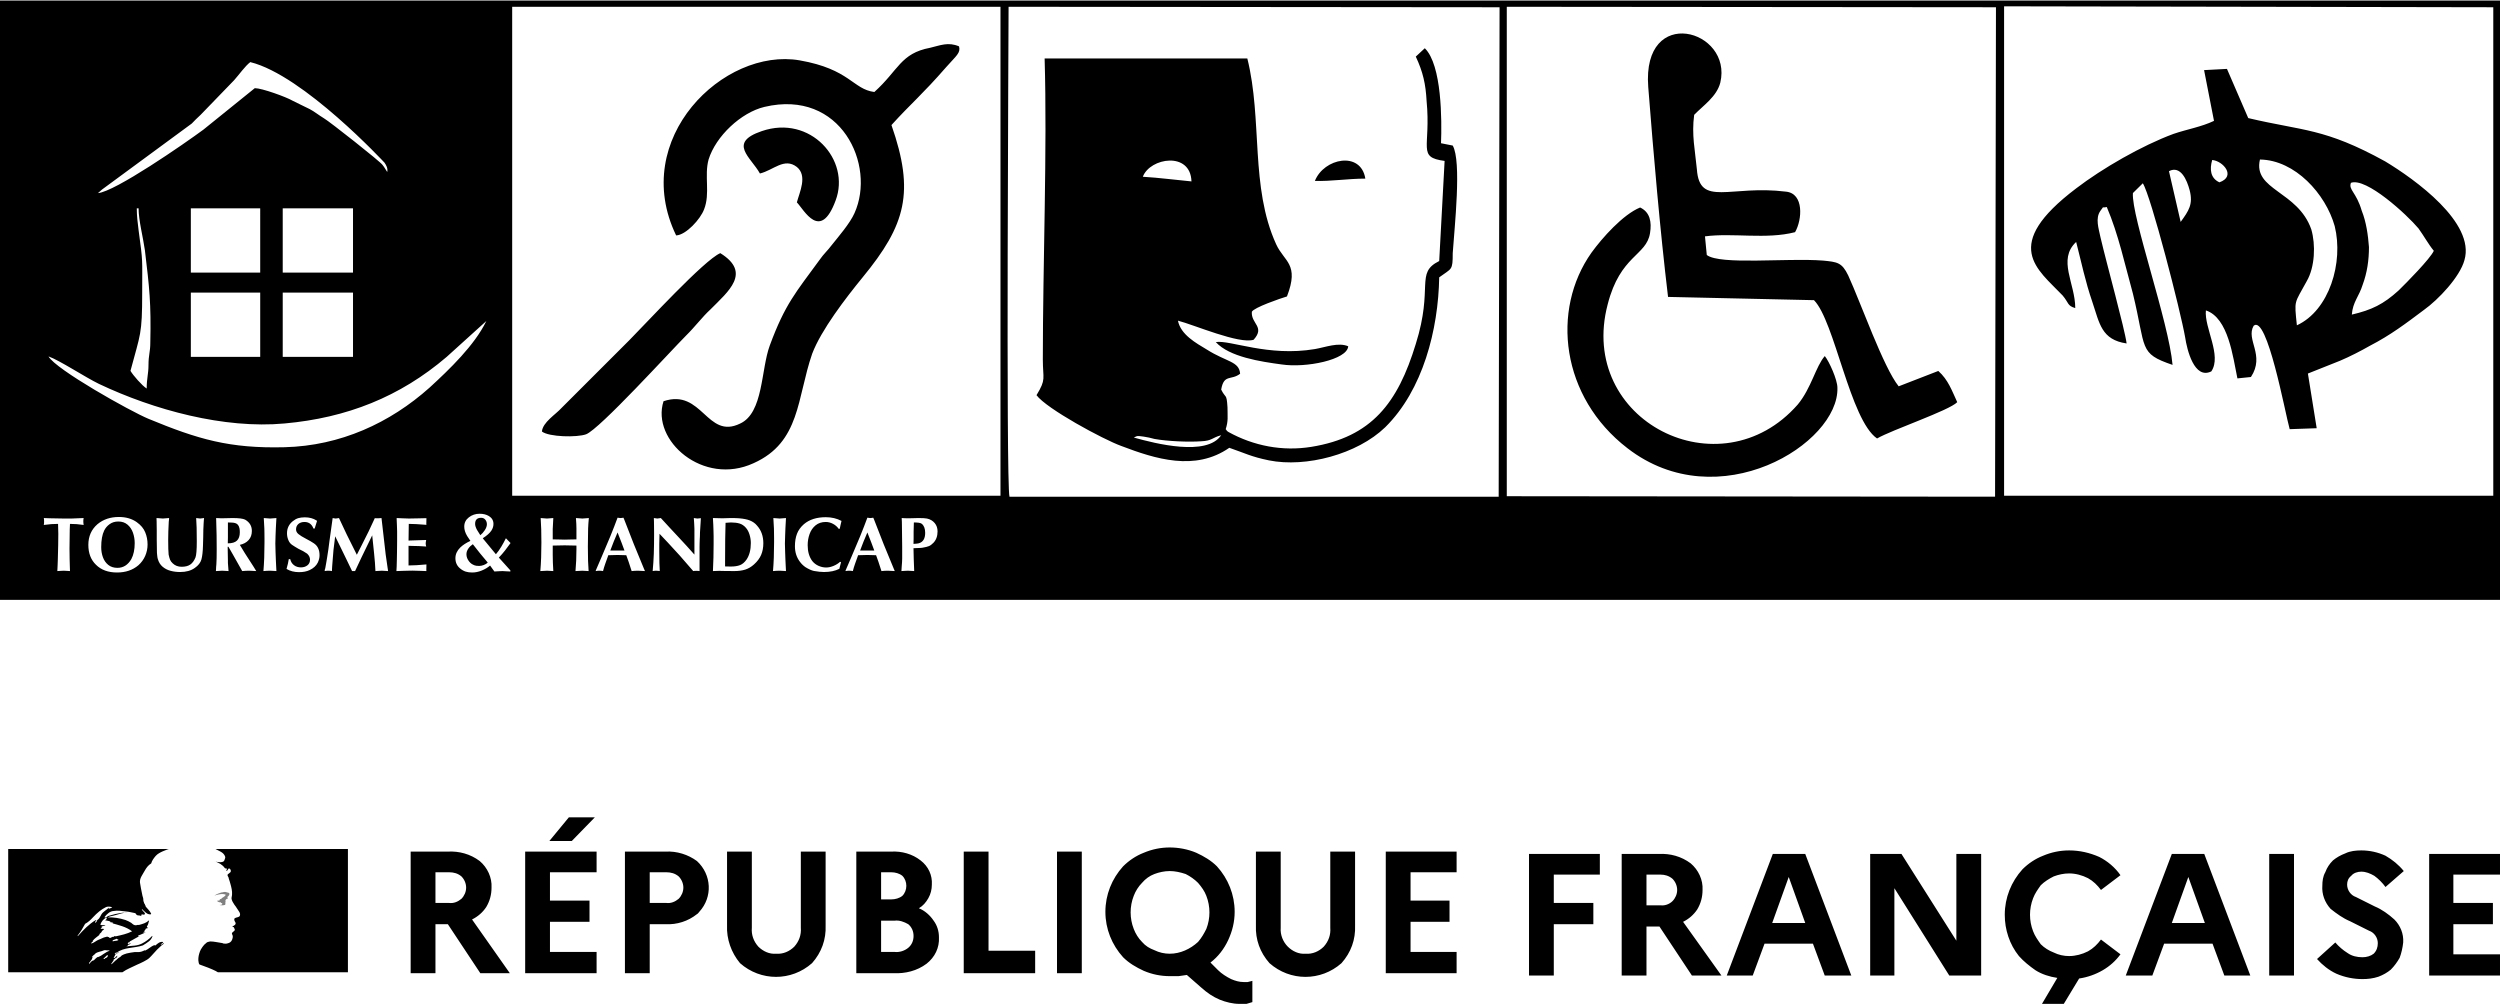
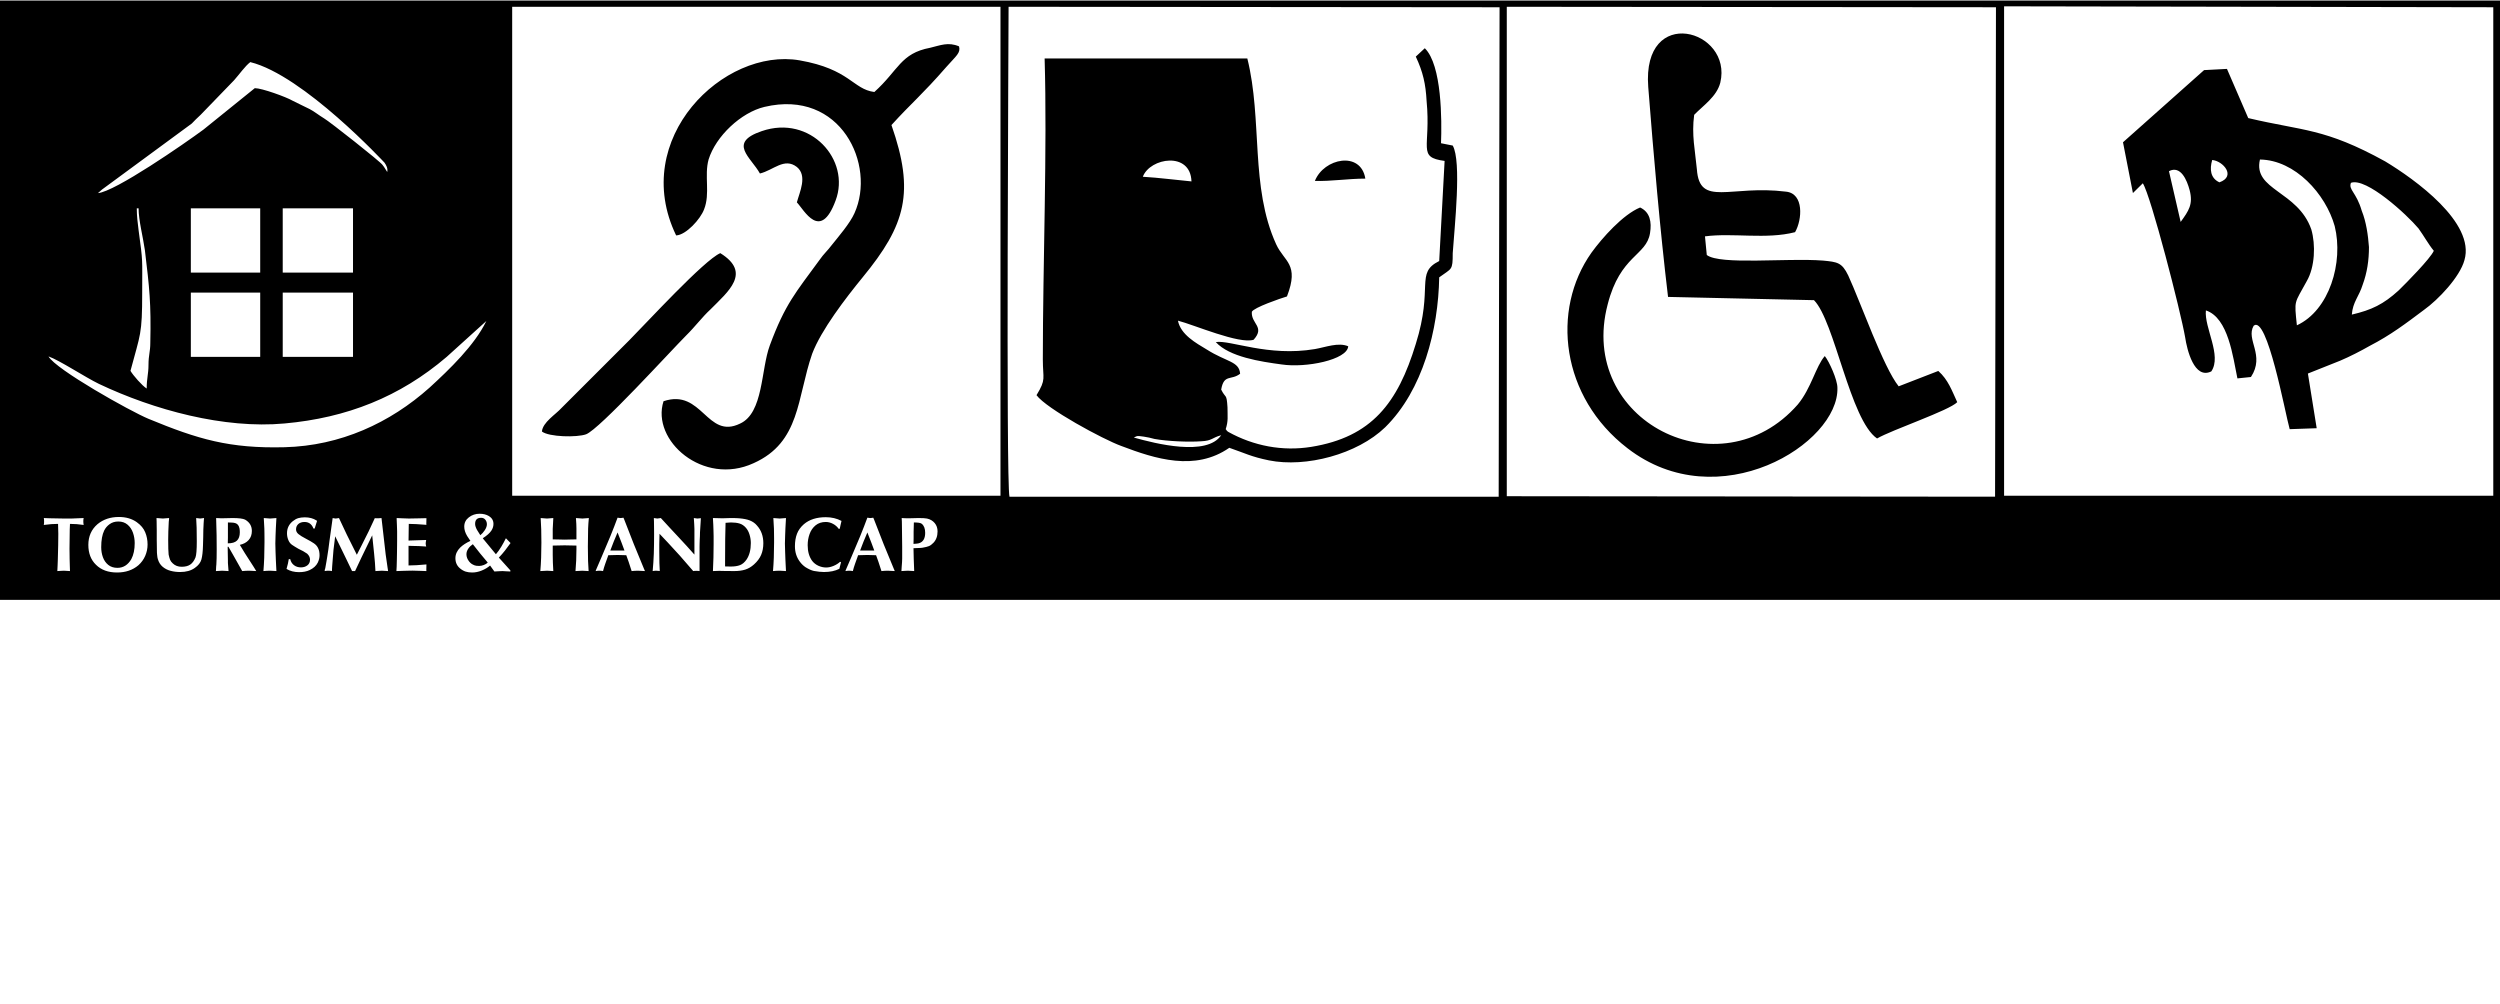
<svg xmlns="http://www.w3.org/2000/svg" xml:space="preserve" width="1247px" height="501px" version="1.1" style="shape-rendering:geometricPrecision; text-rendering:geometricPrecision; image-rendering:optimizeQuality; fill-rule:evenodd; clip-rule:evenodd" viewBox="0 0 1451.26 582.45">
  <defs>
    <style type="text/css"> .fil1 {fill:black} .fil0 {fill:gray} </style>
  </defs>
  <g id="Plan_x0020_1">
    <g>
-       <path class="fil0" d="M129.63 518.72c0.57,0.15 1.36,0.15 1.36,0.43 -0.29,1.08 -1.86,1.36 -2.72,2.44l-0.43 0c-0.43,0.28 -0.29,0.93 -0.65,0.93 -0.43,-0.15 -0.78,0 -1.21,0.14 0.57,0.57 1.21,0.93 2,0.79 0.14,0 0.43,0.28 0.43,0.57 0,0 0.14,0 0.29,-0.14 0.14,0 0.28,0 0.28,0.14l0 0.57c-0.43,0.57 -1.07,0.29 -1.64,0.43 1.07,0.29 2.14,0.29 3.15,0 0.78,-0.29 0,-1.65 0.57,-2.29 -0.29,0 0,-0.43 -0.29,-0.43 0.29,-0.29 0.57,-0.64 0.79,-0.79 0.28,0 0.64,-0.14 0.79,-0.43 0,-0.28 -0.58,-0.43 -0.43,-0.64 0.78,-0.57 1.5,-1.36 1.21,-2.15 -0.14,-0.43 -1.21,-0.43 -1.86,-0.71 -0.64,-0.29 -1.5,0 -2.29,0.14 -0.64,0 -1.36,0.43 -2,0.57 -0.93,0.29 -1.79,0.79 -2.58,1.36 0.93,-0.43 1.86,-0.57 2.94,-0.78 0.78,-0.15 1.43,-0.29 2.29,-0.15l0 0zm0 0l0 0 0 0z" />
-     </g>
+       </g>
    <g>
-       <path class="fil1" d="M86.69 555.79c0.79,-0.79 1.58,-1.58 2.29,-2.43 1.43,-1.65 2.87,-3.15 4.51,-4.58 0.5,-0.43 1,-0.86 1.5,-1.15 0.15,-0.14 0.15,-0.43 0.29,-0.57 -0.64,0.28 -1.07,0.79 -1.79,1.07 -0.14,0 -0.28,-0.14 -0.14,-0.28 0.5,-0.36 1,-0.72 1.43,-1.08l-0.07 0c-0.14,0 -0.14,-0.14 -0.14,-0.28 -1.79,-0.29 -3.08,0.93 -4.3,2 -0.28,0.14 -0.57,-0.14 -0.64,-0.14 -2.01,0.64 -3.51,2.43 -5.51,3.22l0 -0.29c-0.79,0.29 -1.58,0.79 -2.44,0.93 -1.21,0.29 -2.29,0.14 -3.36,0.14 -1.64,0.15 -3.29,0.51 -4.94,0.86 -0.07,0 -0.07,0 -0.14,0.07 -0.86,0.22 -1.72,0.58 -2.5,1.01l-0.29 0.28c-0.28,0.29 -0.57,0.65 -0.93,0.79 -0.86,0.43 -1.5,1.14 -2.22,1.79 -0.07,0.07 -0.14,0.07 -0.21,0.07 -0.72,0.72 -1.43,1.43 -2.15,2.07 -0.07,0.08 -0.28,0.08 -0.43,0.08 0,-0.08 0.07,-0.08 0.07,-0.15 0.15,-0.21 0.22,-0.35 0.36,-0.57l0.43 -0.64c0.21,-0.29 0.36,-0.58 0.57,-0.79 0.07,-0.07 0.07,-0.14 0,-0.14 -0.07,-0.08 -0.14,-0.08 -0.21,-0.08 0.64,-0.64 1.5,-1.21 2.29,-1.71 -0.07,0 -0.22,-0.07 -0.15,-0.15 0.08,-0.14 0.15,-0.21 0.22,-0.35 0,-0.07 0,-0.07 0.07,-0.15 0,-0.07 -0.07,-0.07 -0.07,-0.14l-0.64 0.43c-0.36,0.29 -0.58,0.86 -1.08,0.86l-0.21 0c-0.07,0 -0.15,0 -0.15,-0.07l0 -0.07c0,-0.08 0.08,-0.08 0.08,-0.15 0,-0.07 0.07,-0.07 0.07,-0.14 0,0 0,-0.07 0.07,-0.07 0,-0.07 0.07,-0.15 0.07,-0.15 0,-0.07 0.07,-0.07 0.07,-0.14 0.07,-0.07 0.15,-0.21 0.15,-0.29 0,-0.07 0.07,-0.07 0.07,-0.14 0.07,-0.07 0.07,-0.14 0.14,-0.21 0.07,-0.15 0,-0.22 -0.07,-0.22 0.21,-0.35 0.57,-0.57 0.93,-0.78l-0.07 0c0.5,-0.29 1.07,-0.58 1.57,-0.86l0.22 -0.22c-0.79,0.29 -1.43,0.65 -2.15,1.08 0,0 -0.14,0.07 -0.22,0.14 0,0 -0.14,0.07 -0.35,-0.14l0 -0.08c0.14,-0.28 0.57,-0.42 0.78,-0.64 0.15,0 0.29,0 0.29,0.14 4.36,-3.36 10.3,-2.57 15.31,-4.29 0.43,-0.29 0.79,-0.57 1.22,-0.79 0.64,-0.28 1.22,-0.93 2,-1.36 1.08,-0.78 1.86,-1.79 2.29,-3.07 0,-0.15 -0.14,-0.29 -0.14,-0.29 -1.79,1.86 -3.79,3.36 -5.94,4.44 -2.86,1.5 -5.94,1.21 -8.94,1.64 0.14,-0.28 0.43,-0.28 0.64,-0.28 0,-0.43 0.29,-0.58 0.57,-0.79l0.43 0c0.15,0 0.15,-0.29 0.29,-0.29 0.28,0 0.71,-0.14 0.57,-0.14 -0.43,-0.57 -1.22,0.43 -1.86,0 0.29,-0.29 0.14,-0.65 0.43,-0.79l0.57 0c0,-0.28 0.29,-0.57 0.29,-0.57 2,-1.22 3.93,-2.15 5.79,-3.22 -0.42,0 -0.64,0.43 -1.07,0.14 0.29,0 0,-0.43 0.29,-0.43 1.5,-0.42 2.72,-1.21 4.22,-1.78 -0.57,0 -0.93,0.42 -1.5,0 0.28,-0.15 0.43,-0.43 0.78,-0.43l0 -0.43c0,-0.15 0.15,-0.15 0.29,-0.15 -0.14,0 -0.29,-0.14 -0.29,-0.14 0.15,-0.29 0.58,-0.14 0.79,-0.43 -0.14,0 -0.43,0 -0.43,-0.14 0.43,-0.57 1.07,-0.65 1.79,-0.79 -0.14,-0.29 -0.57,0 -0.57,-0.29 0,-0.14 0.14,-0.14 0.28,-0.14l-0.28 0c-0.29,-0.14 -0.15,-0.43 -0.15,-0.57 0.79,-0.93 0.79,-2.15 1.22,-3.22 -0.14,0 -0.28,0 -0.28,-0.14 -1.37,1.5 -3.51,2 -5.51,2.57l-0.94 0c-0.64,0.29 -1.64,0.29 -2.29,-0.14 -0.57,-0.29 -0.78,-0.65 -1.35,-1.07 -1.08,-0.65 -2.15,-1.22 -3.37,-1.65 -3.36,-1.07 -6.87,-1.65 -10.37,-1.5 1.5,-0.79 3.15,-0.86 4.72,-1.36 2.29,-0.65 4.44,-1.5 6.87,-1.36 -0.43,-0.14 -0.93,0 -1.36,0 -1.86,-0.14 -3.79,0.43 -5.8,0.78 -1.36,0.29 -2.57,0.79 -3.93,1.08 -0.79,0.28 -1.22,1.07 -2.15,0.93l0 -0.43c1.36,-1.65 3.01,-3.22 5.15,-3.36 2.44,-0.43 4.73,0 7.16,0.28 1.79,0.14 3.36,0.58 5.15,0.93 0.64,0 0.79,1.08 1.36,1.22 0.79,0.28 1.65,0 2.43,0.57 0,-0.29 -0.14,-0.57 0,-0.79 0.57,-0.57 1.22,0.15 1.79,-0.14 1.07,-0.64 -0.93,-1.86 -1.5,-2.86 0,-0.14 0.14,-0.29 0.14,-0.29 1.08,0.93 1.86,2.01 3.22,2.72 0.65,0.29 2.29,0.65 2.01,-0.14 -0.65,-1.5 -2.01,-2.72 -3.15,-4.08l0 -0.57c-0.29,0 -0.29,-0.15 -0.43,-0.29l0 -0.57c-0.57,-0.29 -0.43,-0.79 -0.65,-1.22 -0.42,-0.64 -0.14,-1.64 -0.42,-2.43 -0.29,-0.79 -0.44,-1.5 -0.58,-2.29 -0.43,-2.29 -0.93,-4.29 -1.21,-6.51 -0.29,-2.58 1.5,-4.58 2.72,-6.87 0.92,-1.65 2,-3.22 3.79,-4.29 0.43,-1.65 1.5,-3.01 2.57,-4.3 1.08,-1.28 2.86,-2.14 4.15,-2.72 1.86,-0.85 3.58,-1.36 3.58,-1.36l-93.31 0 0 71.56 66.33 0c2.58,-1.86 5.16,-2.72 8.73,-4.51 1.72,-0.72 5.59,-2.5 6.87,-3.79l0 0zm-20.75 -9.73c-0.28,0 -0.78,0.14 -0.64,-0.15 0.14,-0.64 1.07,-0.64 1.64,-0.93 0.29,-0.14 0.65,-0.43 0.94,-0.28 0.28,0.43 0.64,0.28 0.93,0.57 -0.86,0.79 -1.94,0.43 -2.87,0.79l0 0zm-20.75 -2.94c0,0 -0.14,-0.14 -0.14,-0.28 1.79,-2.29 3.08,-4.44 4.36,-6.87 1.79,-0.93 3.22,-2.29 4.58,-3.79 2.29,-2.44 4.73,-4.58 7.59,-5.94 1.07,-0.43 2.43,-0.29 3.51,0.14 -0.43,0.57 -1.08,0.43 -1.65,0.79 -0.14,0 -0.29,0 -0.43,-0.15 0.14,-0.14 0.14,-0.28 0.14,-0.43 -1.36,1.51 -3.22,2.15 -4.29,3.94 -0.79,1.36 -1.36,3.08 -3.08,3.51 -0.57,0.14 0.15,-0.43 -0.14,-0.29 -4.22,2.58 -7.16,5.72 -10.45,9.37l0 0zm11.24 -8.94c-0.15,0.29 -0.29,0.29 -0.43,0.57 -0.15,0.29 -0.29,0.43 -0.58,0.57 -0.14,0 -0.28,0 -0.28,-0.14 0.14,-0.57 0.57,-1.07 1.07,-1.22 0.22,-0.07 0.22,0.07 0.22,0.22l0 0zm6.29 20.25c-0.07,0.14 -0.21,0.28 -0.35,0.43 0.14,0 0.28,0.14 0.14,0.21 -0.29,0.29 -0.65,0.58 -1,0.72l-0.22 0c-0.14,0.14 -0.36,0.28 -0.5,0.5 -0.14,0.14 -0.93,0.07 -0.71,-0.14 0.35,-0.29 0.64,-0.65 1,-0.93 0.21,-0.15 0.43,-0.36 0.57,-0.58 0.07,-0.14 0.14,-0.21 0.29,-0.28 0.21,-0.15 0.93,-0.22 0.78,0.07l0 0zm-2.43 -1.07c-0.57,0.35 -1.07,0.71 -1.57,1.07 -0.58,0.36 -1.22,0.57 -1.79,0.86 -0.07,-0.07 -0.15,-0.07 -0.22,-0.07 -0.5,0.28 -0.93,0.64 -1.36,1.07l-0.21 0.21 -0.22 0.22 -0.28 0.28c-0.07,0.08 -0.07,0.15 -0.22,0.22 -0.07,0.07 -0.28,0.07 -0.28,-0.07 -0.07,0.07 -0.15,0.07 -0.22,0.14 -0.07,0.07 -0.14,0.07 -0.21,0.14l-0.15 0c-0.14,0.15 -0.35,0.29 -0.5,0.43 -0.28,0.29 -0.57,0.5 -0.78,0.86l0 0.07 -0.08 0.08c0,0 0,0.07 -0.07,0.07 0,0.07 -0.07,0.07 -0.07,0.14 0,0 -0.07,0.07 -0.14,0.07l-0.07 -0.07c0,0 0,-0.07 -0.07,-0.07 -0.08,-0.07 -0.08,-0.14 -0.15,-0.22l0 -0.07c0.15,-0.14 0.29,-0.28 0.43,-0.5 0.07,-0.07 0.07,-0.14 0.14,-0.14 0.08,-0.07 0.15,-0.22 0.22,-0.29 0,-0.07 0.07,-0.07 0.07,-0.14 0.14,-0.22 0.29,-0.36 0.43,-0.57l0.07 -0.08c0.07,-0.07 0.14,-0.21 0.22,-0.28 0.07,-0.07 0.07,-0.14 0.14,-0.29l0 -0.07c0.07,-0.14 0.07,-0.21 0.14,-0.28l0 -0.08c0,-0.07 0,-0.07 0.07,-0.14 0,-0.07 0,-0.14 0.07,-0.21l0 -0.08c0.15,-0.28 0.36,-0.5 0.58,-0.71l-0.07 0c-0.22,0.14 -0.36,0.28 -0.5,0.43 -0.15,0.14 -0.43,-0.07 -0.22,-0.22 0.14,-0.07 0.22,-0.21 0.29,-0.28 0.21,-0.22 0.43,-0.5 0.71,-0.72 0.15,-0.14 0.29,-0.21 0.43,-0.29l0.07 -0.07c0.08,-0.14 0.22,-0.21 0.29,-0.35 1.29,-1.22 3.51,-1.22 5.15,-2.01 0.65,-0.28 1.5,0.14 2.15,0 0.43,0 0.79,0 1.21,0.29 -1.21,0.21 -2.29,1 -3.43,1.72l0 0zm2.79 -9.45c-0.14,-0.14 0.43,0 0.57,-0.29l-1.07 0c-0.14,0 -0.14,-0.14 -0.14,-0.28 -0.65,0.14 -1.51,0.43 -2.15,0.57 -0.93,0.29 -1.79,0.93 -2.86,1.22 -1.5,0.57 -2.72,1.78 -4.3,2.29 -0.14,0 -0.14,-0.15 -0.14,-0.29 0.14,-0.43 0.65,-0.57 0.93,-0.93 0,-0.14 0,-0.29 -0.14,-0.29 1.07,-1.5 2.57,-2.29 3.93,-3.5l0 -0.43c0.43,-0.57 1.08,-0.79 1.36,-1.5 0.15,-0.43 0.72,-0.93 1.36,-1.22 -0.14,-0.14 -0.43,-0.14 -0.43,-0.43 -0.57,0 -1.07,0.29 -1.64,-0.14 0.28,-0.22 0.57,-0.36 0.86,-0.5 -0.15,0 -0.22,-0.08 -0.29,-0.22 -0.14,-0.28 0.29,-0.57 0.65,-0.64 0.57,-0.15 1.21,-0.15 1.64,-0.58 -0.93,-0.14 -2,0.29 -3,-0.28 0.64,-1.79 1.78,-3.22 3.36,-4.08 0.14,0 0.43,0 0.43,0.14 0,0.65 -0.43,1.22 -1.08,1.36 1.08,0.29 2.15,0.29 3.22,0.79 -0.14,0.29 -0.42,0.14 -0.57,0.14 0.65,0.43 1.51,0.15 2.15,0.65 -0.43,0.43 -0.79,0 -1.22,0 4.22,1.21 8.66,2.14 12.17,4.86 -3.01,1.51 -6.08,2.15 -9.3,2.87 -0.44,0 -0.65,0 -1.08,-0.15 0,0.15 0,0.43 -0.14,0.43 -0.57,0 -0.93,0 -1.36,0.29 -0.5,0.43 -1.29,0.57 -1.72,0.14l0 0zm175.31 20.72l0 -70.58 21.59 0c6.51,-0.35 13.02,1.37 18.5,5.48 4.46,3.77 7.2,9.59 6.86,15.42 0,4.11 -1.03,7.88 -3.09,11.31 -2.05,3.08 -4.79,5.48 -8.22,7.19l21.93 31.18 -17.13 0 -18.85 -28.44 -7.19 0 0 28.44 -14.4 0zm-175.31 -20.72l0 0 0 0zm138.82 -51.38l-76.85 0c0,0 0.14,0 0.71,0.36 0.65,0.36 1.43,0.79 1.94,1 1,0.5 1.93,1.15 2.57,2.15 0.29,0.43 0.65,1.22 0.43,1.79 -0.29,0.64 -0.43,1.79 -1.07,2 -0.79,0.43 -1.86,0.43 -2.87,0.29 -0.57,0 -1.07,-0.15 -1.64,-0.29 2,0.79 3.93,1.79 5.29,3.65 0.15,0.29 0.65,0.43 1.22,0.43 0.14,0 0.14,0.29 0.14,0.43 -0.28,0.29 -0.57,0.43 -0.43,0.79l0.43 0c0.65,-0.29 0.58,-1.65 1.51,-1.22 0.64,0.43 0.93,1.36 0.57,2.01 -0.57,0.57 -1.07,0.92 -1.65,1.35 -0.14,0.29 -0.14,0.65 0,0.94 0.43,0.57 0.58,1.07 0.65,1.64 0.43,0.93 0.57,2 0.93,3 0.57,2.01 1.07,4.08 0.93,6.09 0,1.07 -0.57,2 -0.15,3.07 0.29,1.08 0.94,1.87 1.51,2.87 0.57,0.78 1.07,1.36 1.5,2.14 0.79,1.36 2.29,2.72 1.65,4.3 -0.43,0.93 -1.87,0.78 -2.87,1.36 -0.78,0.64 -0.14,1.79 0.29,2.43 0.64,1.22 -0.79,2 -1.79,2.36 0.29,0.43 0.79,0.29 0.93,0.57 0.14,0.65 0.79,1.08 0.43,1.79 -0.57,0.79 -2.15,1.22 -1.36,2.43 0.57,0.93 0.21,2.01 -0.14,3.01 -0.43,1.07 -1.36,1.79 -2.44,2 -0.78,0.29 -1.78,0.29 -2.57,0.15 -0.29,-0.15 -0.57,-0.29 -0.79,-0.29 -2.29,-0.29 -4.58,-0.93 -6.87,-0.93 -0.64,0.14 -1.36,0.29 -1.86,0.5 -0.57,0.43 -1.14,0.93 -1.64,1.43 -0.08,0.14 -0.22,0.22 -0.29,0.36 -0.07,0.07 -0.14,0.14 -0.14,0.21l-0.15 0.15c-0.43,0.5 -0.71,1 -1.07,1.57 0,0.07 -0.07,0.07 -0.07,0.07 0,0.07 -0.07,0.15 -0.14,0.22 -0.43,0.78 -0.79,1.64 -1.01,2.5 -0.93,3.08 -0.5,5.73 0.15,6.37 0.14,0.14 4.43,1.5 7.44,2.86 1.43,0.65 2.36,1.08 3.22,1.65l75.49 0 0 -71.56 -0.07 0zm1208.24 73.47l0 -70.58 41.12 0 0 11.99 -27.07 0 0 16.45 22.96 0 0 12.33 -22.96 0 0 17.48 27.07 0 0 12.33 -41.12 0zm-65.1 -9.59l10.62 -9.6c2.06,2.4 4.46,4.46 7.2,6.17 2.4,1.71 5.48,2.4 8.57,2.4 2.39,0 4.79,-0.69 6.51,-2.06 1.71,-1.71 2.39,-3.76 2.39,-6.16 0,-3.09 -2.05,-6.17 -5.13,-7.2l-10.97 -5.48c-4.11,-1.72 -7.88,-4.46 -11.31,-7.2 -3.42,-3.77 -5.14,-8.56 -4.79,-13.36 0,-2.74 0.34,-5.48 1.71,-7.88 1.03,-2.74 2.4,-4.8 4.45,-6.86 2.06,-1.71 4.46,-3.08 7.2,-4.11 2.74,-1.37 6.17,-1.71 9.25,-1.71 4.8,0 9.59,1.03 14.05,3.08 4.11,2.4 7.54,5.14 10.62,8.91l-10.62 9.25c-1.71,-2.39 -4.11,-4.79 -6.51,-6.51 -2.4,-1.37 -4.8,-2.39 -7.54,-2.39 -2.06,0 -4.45,0.68 -5.82,2.39 -1.72,1.37 -2.4,3.09 -2.4,5.14 0,3.09 2.05,6.17 5.14,7.2l10.96 5.48c4.11,1.71 7.88,4.46 11.31,7.54 3.42,3.43 5.48,8.22 5.14,13.36 -0.34,3.09 -1.03,6.17 -2.06,8.91 -1.37,2.4 -3.08,4.8 -5.14,6.86 -2.05,1.71 -4.45,3.08 -7.19,4.11 -3.09,1.03 -6.17,1.37 -9.25,1.37 -5.14,0 -10.28,-1.03 -15.08,-3.09 -4.46,-2.05 -8.23,-5.14 -11.31,-8.56zm-27.75 9.59l0 -70.58 14.39 0 0 70.58 -14.39 0zm-83.27 0l26.73 -70.58 18.84 0 26.73 70.58 -15.08 0 -6.85 -18.5 -28.1 0 -6.85 18.5 -15.42 0zm26.73 -30.49l19.19 0 -9.6 -26.73 -9.59 26.73zm-59.62 19.18c3.77,0 7.54,-1.02 10.96,-2.74 3.09,-1.71 5.48,-4.11 7.54,-6.85l11.31 8.57c-2.74,3.77 -6.17,6.85 -10.28,9.25 -4.11,2.4 -8.91,4.11 -13.71,4.8l-8.91 14.73 -12.67 0 8.91 -15.08c-4.46,-0.68 -8.91,-2.05 -12.68,-4.45 -3.43,-2.4 -6.86,-5.14 -9.6,-8.23 -2.74,-3.42 -4.79,-7.19 -6.16,-11.3 -1.38,-4.12 -2.06,-8.23 -2.06,-12.68 0,-9.94 3.77,-19.19 10.28,-26.39 3.42,-3.42 7.54,-6.16 11.99,-7.88 4.8,-2.05 9.94,-3.08 15.08,-3.08 6.17,0 11.99,1.37 17.47,3.77 4.8,2.4 9.26,6.17 12.34,10.62l-11.31 8.57c-2.05,-2.74 -4.45,-5.14 -7.54,-6.85 -3.42,-1.72 -7.19,-2.75 -10.96,-2.75 -3.08,0 -6.17,0.69 -8.91,1.72 -2.74,1.37 -5.48,3.08 -7.54,5.14 -1.71,2.39 -3.43,4.79 -4.45,7.54 -2.4,6.16 -2.4,13.02 0,19.18 1.02,2.74 2.74,5.14 4.45,7.54 2.06,2.06 4.8,3.77 7.54,4.8 2.74,1.37 5.82,2.05 8.91,2.05zm-115.48 11.31l0 -70.58 18.16 0 31.87 50.36 0 -50.36 14.39 0 0 70.58 -18.5 0 -31.87 -50.71 0 50.71 -14.05 0zm-83.26 0l26.73 -70.58 18.84 0 26.73 70.58 -15.42 0 -6.85 -18.5 -28.1 0 -6.85 18.5 -15.08 0zm26.38 -30.49l19.19 0 -9.59 -26.73 -9.6 26.73zm-87.37 30.49l0 -70.58 21.59 0c6.51,-0.35 13.02,1.37 18.5,5.48 4.45,3.77 7.19,9.59 6.85,15.42 0,4.11 -1.03,7.88 -3.08,11.3 -2.06,3.09 -4.8,5.49 -8.22,7.2l22.27 31.18 -17.14 0 -18.84 -28.44 -7.54 0 0 28.44 -14.39 0zm22.61 -58.59l-8.22 0 0 17.82 8.22 0c2.4,0.34 5.14,-0.69 6.86,-2.4 1.71,-1.72 2.74,-4.11 2.74,-6.51 0,-2.4 -1.03,-4.8 -2.74,-6.51 -2.06,-1.72 -4.46,-2.4 -6.86,-2.4zm-76.41 58.59l0 -70.58 41.12 0 0 11.99 -26.73 0 0 16.45 22.96 0 0 12.33 -22.96 0 0 29.81 -14.39 0zm-83.15 -1.37l0 -70.58 41.12 0 0 11.99 -26.73 0 0 16.45 22.62 0 0 12.33 -22.62 0 0 17.48 26.73 0 0 12.33 -41.12 0zm-32.21 -26.38l0 -44.2 14.39 0 0 42.83c0.35,8.22 -2.39,15.76 -7.88,21.93 -11.99,10.62 -29.81,10.62 -41.8,0 -5.48,-6.17 -8.22,-13.71 -7.88,-21.93l0 -42.83 14.39 0 0 44.2c-0.34,4.11 1.37,8.22 4.11,10.96 2.74,2.74 6.51,4.46 10.28,4.12 4.11,0.34 7.88,-1.38 10.62,-4.12 2.75,-3.08 4.12,-6.85 3.77,-10.96zm-65.1 24.67c2.06,2.05 4.8,3.77 7.54,5.14 2.4,1.03 4.79,1.71 7.19,1.71l2.4 0 2.74 -0.68 0 12.33 -3.42 1.03 -4.12 0c-3.76,0 -7.88,-1.03 -11.3,-2.4 -4.11,-1.71 -7.54,-4.11 -10.97,-7.19l-8.22 -7.2 -4.8 0.69 -5.14 0c-5.14,0 -10.28,-1.03 -15.08,-3.09 -4.45,-2.05 -8.56,-4.45 -11.99,-7.88 -6.51,-7.2 -10.28,-16.45 -10.28,-26.38 0,-9.94 3.77,-19.19 10.28,-26.39 3.43,-3.42 7.54,-6.16 11.99,-7.88 4.8,-2.05 9.94,-3.08 15.08,-3.08 5.14,0 10.62,1.03 15.42,3.08 4.46,2.06 8.57,4.46 11.99,7.88 6.52,7.2 10.28,16.45 10.28,26.39 0,5.82 -1.37,11.3 -3.76,16.44 -2.4,5.14 -5.83,9.6 -10.28,13.02l4.45 4.46zm-28.1 -9.59c6.17,0 11.99,-2.75 16.45,-6.86 2.06,-2.4 3.43,-4.8 4.8,-7.54 2.4,-6.16 2.4,-13.02 0,-19.19 -1.03,-2.74 -2.74,-5.13 -4.8,-7.53 -2.06,-2.06 -4.46,-3.77 -7.2,-5.14 -3.08,-1.03 -6.16,-1.72 -9.25,-1.72 -3.08,0 -6.17,0.69 -8.91,1.72 -2.74,1.03 -5.14,2.74 -7.19,5.14 -2.06,2.05 -3.77,4.79 -4.8,7.53 -2.4,6.17 -2.4,13.03 0,19.19 1.03,2.74 2.74,5.49 4.8,7.54 2.05,2.4 4.45,3.77 7.19,4.8 2.74,1.37 5.83,2.06 8.91,2.06zm-65.44 11.3l0 -70.58 14.39 0 0 70.58 -14.39 0zm-54.14 0l0 -70.58 14.39 0 0 57.56 27.07 0 0 13.02 -41.46 0zm-62.36 0l0 -70.58 20.21 0c6.17,-0.35 12.34,1.37 17.13,5.14 4.46,3.42 6.86,8.56 6.51,14.04 0,2.75 -0.68,5.49 -2.05,7.89 -1.37,2.39 -3.09,4.45 -5.48,5.82 3.42,1.37 6.51,4.11 8.56,7.2 2.06,2.74 3.09,6.16 3.09,9.59 0.34,6.17 -2.4,11.65 -7.2,15.42 -5.48,4.11 -12.33,5.82 -19.19,5.48l-21.58 0zm20.21 -58.59l-5.82 0 0 15.76 5.82 0c2.4,0 4.8,-0.68 6.51,-2.06 3.09,-3.08 3.09,-8.56 0,-11.64 0,0 0,0 0,0 -1.71,-1.38 -4.11,-2.06 -6.51,-2.06zm2.06 28.1l-7.88 0 0 18.16 7.88 0c2.74,0.34 5.82,-0.69 7.88,-2.4 2.05,-1.72 3.08,-4.11 3.08,-6.85 0,-2.75 -1.03,-5.14 -3.08,-6.86 -2.4,-1.37 -5.14,-2.4 -7.88,-2.05zm-54.48 4.11l0 -44.2 14.39 0 0 42.83c0.34,8.22 -2.4,15.76 -7.88,21.93 -12,10.62 -29.81,10.62 -41.81,0 -5.14,-6.17 -7.88,-14.05 -7.53,-21.93l0 -42.83 14.39 0 0 44.2c-0.35,4.11 1.02,7.88 3.76,10.96 2.75,2.74 6.51,4.46 10.28,4.12 4.12,0.34 7.88,-1.38 10.63,-4.12 2.74,-3.08 4.11,-6.85 3.77,-10.96zm-102.11 26.38l0 -70.58 23.64 0c6.51,-0.35 13.02,1.71 18.16,5.48 8.57,7.88 9.25,20.9 1.37,29.47 -0.34,0.34 -0.69,1.02 -1.37,1.37 -5.14,4.11 -11.65,6.17 -18.16,5.82l-9.25 0 0 28.44 -14.39 0zm23.98 -58.59l-9.59 0 0 17.82 9.59 0c2.74,0.34 5.14,-0.69 7.2,-2.4 1.71,-1.72 2.74,-4.11 2.74,-6.51 0,-2.4 -1.03,-4.8 -2.74,-6.51 -2.06,-1.72 -4.46,-2.4 -7.2,-2.4zm-81.89 58.59l0 -70.58 41.46 0 0 11.99 -27.07 0 0 16.45 22.96 0 0 12.33 -22.96 0 0 17.48 27.07 0 0 12.33 -41.46 0zm27.07 -76.75l-13.02 0 11.3 -13.71 15.08 0 -13.36 13.71zm-71.27 18.16l-7.88 0 0 17.82 7.88 0c2.74,0.34 5.14,-0.69 7.19,-2.4 1.71,-1.72 2.74,-4.11 2.74,-6.51 0,-2.4 -1.03,-4.8 -2.74,-6.51 -2.05,-1.72 -4.45,-2.4 -7.19,-2.4z" />
-     </g>
-     <path class="fil1" d="M0 0l1451.26 0 0 347.93 -1451.26 0 0 -347.93zm1279.48 40.39l13.28 -0.7 12.35 28.55c31.88,7.57 44.2,5.65 79.49,25.14 17.25,10.4 52.39,35.57 46.02,57.31 -2.61,9.73 -15.16,22.98 -23.53,28.93 -10.46,7.84 -19.35,14.6 -31.38,20.81 -5.23,2.98 -11.5,6.22 -17.26,8.66l-18.7 7.45 5.1 31.74 -15.68 0.55c-2.62,-9.2 -13.08,-66.78 -20.92,-60.02 -4.71,8.11 6.8,17.03 -1.57,29.74l-7.85 0.81c-2.61,-12.44 -5.23,-35.15 -18.3,-39.47 -1.05,10 9.41,26.22 3.14,35.41 -9.94,4.87 -14.12,-12.7 -15.17,-19.73 -2.62,-15.14 -19.87,-82.19 -24.58,-89.48l-5.75 5.67c-1.05,13.25 20.92,75.16 23.01,99.76 -19.87,-6.76 -15.17,-9.19 -23.01,-41.36 -4.71,-17.03 -8.37,-34.34 -15.17,-50.29 -3.66,0.81 -1.05,-1.08 -3.66,2.17 -3.14,4.32 -1.05,10.27 0,15.41 3.66,15.68 14.12,53.25 15.17,61.63 -14.65,-2.16 -15.69,-11.62 -19.88,-24.06 -4.18,-12.16 -6.27,-22.71 -9.41,-34.87 -10.98,10.27 -0.52,24.06 -0.52,38.39 -4.71,-1.36 -3.66,-2.98 -7.32,-7.3 -14.65,-15.41 -36.09,-28.93 7.84,-62.18 15.17,-11.62 38.18,-24.87 56.48,-31.63 7.85,-2.7 16.21,-4.06 23.54,-7.57l-5.76 -29.47zm167.88 -36.49l-283.98 -0.54 0 284.12 283.98 0 0 -283.58zm-82.63 101.92c-1.57,4.05 3.14,5.4 6.27,16.22 2.62,6.48 3.66,14.05 4.19,21.08 0,7.57 -1.05,14.87 -3.66,21.9 -2.09,6.76 -5.76,10 -6.28,17.3 11.51,-2.7 18.3,-5.95 27.2,-14.06 4.7,-4.59 18.3,-18.38 20.39,-22.97 -3.14,-3.79 -5.75,-8.66 -8.89,-12.98 -6.8,-8.11 -30.33,-29.74 -39.22,-26.49zm-105.64 -6.76l6.79 29.46c4.71,-6.48 7.33,-10.27 5.23,-18.38 -1.56,-5.95 -5.23,-14.6 -12.02,-11.08zm29.28 6.48c9.94,-3.51 2.1,-12.43 -4.18,-12.97 -1.57,5.41 -1.05,10.54 4.18,12.97zm44.98 83c18.83,-8.65 27.19,-36.5 21.96,-57.58 -5.23,-18.66 -23.01,-38.39 -43.4,-38.66 -4.19,17.84 21.96,18.11 29.81,40.55 2.61,8.92 2.09,21.9 -2.62,30.01 -7.32,13.51 -7.32,10.54 -5.75,25.68zm-274.04 17.84c2.61,3.25 7.32,13.79 7.32,18.39 1.05,32.44 -69.03,75.96 -121.85,35.14 -38.7,-29.74 -44.46,-80.29 -20.92,-113.54 6.27,-8.65 18.3,-22.17 28.24,-26.23 5.75,2.71 6.8,8.38 5.75,14.87 -2.09,13.25 -17.26,12.71 -24.58,41.36 -17.78,67.59 65.37,109.49 110.35,58.13 7.85,-9.46 10.46,-22.17 15.69,-28.12zm-75.83 -140.03c-1.57,11.62 0.52,20.54 1.57,31.63 1.56,22.16 19.35,8.92 51.77,12.97 10.46,1.08 9.42,16.22 5.23,23.52 -16.73,4.33 -36.08,0.27 -52.3,2.43l1.05 10.82c7.84,5.95 46.54,1.62 67.46,3.24 8.37,0.81 10.99,1.08 14.65,8.65 7.32,15.95 20.39,53.26 29.28,64.34l23.01 -8.92c5.76,5.14 7.85,11.36 10.99,18.12 -4.71,4.86 -37.66,15.95 -46.55,21.08 -15.69,-10.81 -24.58,-68.12 -36.61,-80.29l-84.72 -1.89c-4.71,-39.47 -8.37,-82.18 -11.5,-121.92 -3.67,-48.12 49.16,-33.26 41.83,-2.44 -2.09,8.11 -9.93,13.25 -15.16,18.66zm-108.78 221.4l283.45 0.28 0.52 -284.13 -283.97 -0.27 0 284.12zm-168.92 -89.48c8.36,-1.35 30.33,8.65 57.52,4.06 6.28,-1.08 13.6,-4.06 19.35,-1.62 -0.52,7.84 -24.58,12.7 -38.7,10.54 -12.02,-1.62 -30.33,-4.33 -38.17,-12.98zm57.52 -93.54c5.23,-13.24 26.68,-17.57 29.29,-1.35 -9.94,0 -19.87,1.62 -29.29,1.35zm58.58 -72.18l5.23 -4.86c9.93,9.73 9.93,41.9 9.41,55.15l6.8 1.35c5.23,9.19 1.05,47.04 0,62.45 0,10.27 -0.52,8.65 -7.85,14.05 -0.52,30.28 -9.41,65.43 -31.37,87.05 -16.22,15.68 -46.03,23.52 -67.47,19.2 -10.46,-2.16 -13.6,-4.06 -23.01,-7.3 -19.87,13.79 -42.88,6.49 -62.76,-1.08 -10.46,-3.79 -43.4,-21.63 -49.16,-29.47 5.76,-9.46 3.67,-9.19 3.67,-20.82 0,-55.42 2.61,-122.19 1.04,-174.64l117.67 0c8.89,35.69 1.57,74.62 16.74,107.87 4.7,10.27 13.59,11.35 6.27,30.28 -3.66,1.08 -19.35,6.49 -20.39,8.92 -0.53,7.03 7.84,8.65 1.04,16.22 -8.37,2.7 -34.51,-8.65 -43.93,-11.08 1.57,8.11 10.46,12.97 16.74,16.76 11.5,7.3 18.82,6.76 19.35,14.05 -5.23,4.06 -9.42,0 -10.99,9.2 2.62,5.4 3.14,1.89 3.66,10.27 0,5.41 0.53,7.84 -1.04,12.71 1.04,1.08 0,0.54 1.57,1.62 14.64,8.11 31.38,11.35 48.11,8.65 35.04,-5.68 50.21,-25.41 60.67,-59.75 10.46,-33.25 -0.53,-41.09 13.59,-48.12l3.14 -58.12c-16.21,-2.16 -7.84,-7.57 -10.46,-34.87 -0.52,-9.74 -2.09,-16.77 -6.27,-25.69zm-235.87 255.48l283.98 0 0.52 -284.13 -285.02 -0.27c0,12.97 -1.57,276.01 0.52,284.4zm122.9 -35.69c-5.23,1.35 -5.23,3.24 -11.5,3.51 -7.32,0.55 -19.87,0 -27.2,-1.35 -2.09,-0.54 -4.18,-1.08 -6.27,-1.35 -4.71,-0.81 -4.18,0 -5.75,0.54 12.55,3.52 42.36,11.09 50.72,-1.35zm-45.49 -150.04c9.41,0.54 19.35,1.89 28.24,2.7 -0.53,-17.57 -24.06,-13.78 -28.24,-2.7zm-348.83 147.88c0.52,-5.41 7.84,-9.74 11.51,-13.79l39.22 -39.2c9.94,-10 43.41,-46.5 52.82,-50.55 18.3,11.35 4.71,22.16 -5.75,32.71 -4.71,4.32 -8.89,10 -14.12,15.14 -9.42,9.46 -50.21,54.34 -58.05,57.31 -5.23,1.89 -21.45,1.62 -25.63,-1.62zm148 -133.01c1.57,-5.95 6.28,-15.41 0,-20.55 -7.32,-5.67 -13.6,1.9 -21.44,3.79 -5.23,-9.46 -18.83,-17.84 1.05,-24.6 28.24,-9.74 51.77,16.76 42.88,40.28 -8.89,24.06 -18.3,5.41 -22.49,1.08zm54.91 -44.88c13.6,38.93 8.37,57.86 -16.73,88.4 -9.94,12.17 -24.06,30.55 -29.29,44.34 -8.89,25.68 -6.8,51.37 -33.99,63.53 -29.29,13.52 -59.62,-13.25 -52.3,-35.96 22.49,-7.56 25.1,22.44 44.45,12.98 13.6,-6.22 12.03,-31.36 17.26,-45.42 8.89,-24.06 15.17,-30.82 28.77,-49.47 2.61,-3.78 4.7,-5.4 7.32,-8.92 3.66,-4.6 10.46,-12.44 13.07,-18.38 12.55,-27.85 -7.84,-72.18 -52.3,-61.64 -13.59,3.24 -28.24,17.03 -32.42,30.55 -2.61,9.46 1.05,19.73 -2.61,28.92 -2.1,5.68 -10.46,14.87 -16.22,15.14 -27.19,-56.23 27.72,-109.21 71.65,-101.64 29.29,5.13 30.86,16.76 43.41,18.38 14.12,-12.71 15.16,-22.44 32.42,-25.68 5.76,-1.36 10.46,-3.52 16.74,-0.81 1.04,3.78 -1.57,5.4 -7.32,11.89 -14.12,16.22 -20.4,21.09 -31.91,33.79zm63.29 -68.66l-283.46 0 0 283.85 283.46 0 0 -283.85zm-416.66 165.92l40.8 0 0 37.31 -40.8 0 0 -37.31zm-53.34 0l40.27 0 0 37.31 -40.27 0 0 -37.31zm-82.63 37.04c6.27,2.16 21.44,12.17 29.28,15.95 31.91,15.14 72.7,26.22 107.74,22.98 36.08,-3.24 66.94,-15.41 94.13,-38.66l23.02 -20.82c-6.8,14.06 -21.45,28.12 -32.95,38.66 -23.01,20.55 -51.78,33.8 -84.2,34.61 -31.9,0.81 -50.21,-4.6 -78.97,-16.49 -10.46,-4.33 -53.87,-28.66 -58.05,-36.23zm135.97 -85.97l40.8 0 0 37.31 -40.8 0 0 -37.31zm-53.34 0l40.27 0 0 37.31 -40.27 0 0 -37.31zm-31.38 0l1.05 0c0,7.03 2.61,16.76 3.66,24.33 2.61,21.63 3.66,30.82 3.14,53.8 0,5.14 -1.05,7.03 -1.05,12.71 0,5.4 -1.05,7.84 -1.05,13.78 -2.61,-1.62 -7.84,-7.57 -9.41,-10.27 5.75,-21.63 6.8,-20.82 6.8,-45.42 0,-20.27 0.52,-17.03 -2.09,-36.22 -0.53,-4.33 -1.05,-8.11 -1.05,-12.71zm-20.13 -10.94l52.03 -38.26c1.57,-1.62 3.14,-3.24 5.23,-5.14l19.35 -20c3.14,-3.52 6.28,-8.11 9.41,-10.54 30.89,7.63 77.88,58.38 77.93,58.39 1.06,1.56 2.01,3.29 1.57,5.41l-1.84 -2.91 -0.91 -1.21c-1.05,-1.8 -31.08,-25.44 -33.86,-26.97 -3.14,-1.9 -5.75,-4.06 -8.37,-5.41 -2.61,-1.35 -6.8,-3.24 -9.93,-4.87 -3.67,-2.16 -17.79,-7.3 -21.97,-7.3l-29.81 24.06c-10.98,8.12 -51.32,36.06 -61.25,36.87l2.42 -2.12zm-18.79 197.37c0,1.27 -0.02,3.14 -0.07,5.63 -0.05,2.49 -0.07,4.34 -0.07,5.59 0,0.62 0.01,1.57 0.04,2.83 0.02,1.27 0.03,2.24 0.03,2.91 0,0.77 0.03,1.97 0.1,3.59 0.07,1.63 0.11,2.83 0.11,3.6 -0.35,-0.02 -0.94,-0.06 -1.78,-0.11 -0.83,-0.06 -1.46,-0.1 -1.89,-0.1 -0.4,0 -1,0.04 -1.81,0.1 -0.82,0.05 -1.43,0.09 -1.86,0.11 0.03,-0.72 0.07,-1.78 0.15,-3.2 0.09,-1.42 0.12,-2.48 0.12,-3.16 0.2,-6.45 0.29,-11.54 0.29,-15.29 0,-1.32 -0.05,-3.24 -0.14,-5.74 -0.87,0 -2.19,0.04 -3.94,0.14 -1.7,0.15 -3.15,0.32 -4.36,0.48 0.14,-0.41 0.19,-1.04 0.19,-1.87 0,-0.73 -0.01,-1.25 -0.05,-1.59 -0.03,-0.04 -0.05,-0.14 -0.07,-0.27 -0.02,-0.14 -0.05,-0.23 -0.07,-0.28 1.49,0.08 2.62,0.13 3.39,0.13 3.24,0.1 5.96,0.15 8.16,0.15l4.64 0c0.78,0 1.9,-0.05 3.36,-0.14 1.47,-0.09 2.66,-0.14 3.61,-0.14 -0.14,0.62 -0.2,1.22 -0.2,1.81 0,0.7 0.06,1.44 0.2,2.2 -2.66,-0.41 -5.31,-0.62 -7.94,-0.62l-0.14 3.24zm239.77 5.09l0.53 0.69 7.09 8.6c1.07,-1.24 2.13,-2.72 3.17,-4.45 0.88,-1.47 1.76,-3.08 2.64,-4.84l2.69 2.79c-1.21,1.69 -2.28,3.14 -3.23,4.35 -1.07,1.36 -2.26,2.73 -3.56,4.1 2.21,2.48 4.45,4.95 6.69,7.43l0 0.64c-0.65,0 -1.53,-0.04 -2.64,-0.13 -1.1,-0.08 -1.77,-0.12 -2,-0.12 -0.65,0 -1.53,0.04 -2.64,0.12 -1.11,0.09 -1.77,0.13 -2,0.13l-2.5 -3.47c-1.36,1.18 -2.99,2.16 -4.88,2.92 -1.89,0.76 -3.72,1.13 -5.48,1.13 -1.43,0 -2.69,-0.17 -3.78,-0.51 -1.09,-0.34 -2.18,-0.95 -3.25,-1.83 -1.83,-1.49 -2.74,-3.48 -2.74,-5.96 0,-2.27 0.93,-4.34 2.79,-6.19 1.46,-1.43 3.43,-2.72 5.91,-3.86 -0.95,-1.4 -1.58,-2.35 -1.91,-2.87 -1.1,-1.86 -1.66,-3.67 -1.66,-5.42 0,-2.21 0.9,-4.02 2.69,-5.39 1.79,-1.38 3.86,-2.08 6.21,-2.08 2.12,0 3.91,0.44 5.37,1.32 1.79,1.07 2.69,2.61 2.69,4.59 0,1.34 -0.39,2.61 -1.17,3.82 -0.95,1.46 -2.63,2.96 -5.03,4.49zm-1.42 -1.76c0.94,-0.75 1.81,-1.73 2.61,-2.95 0.8,-1.23 1.2,-2.36 1.2,-3.4 0,-1.01 -0.3,-1.89 -0.91,-2.64 -0.6,-0.75 -1.4,-1.12 -2.42,-1.12 -2.34,0 -3.51,1.18 -3.51,3.56 0,0.95 0.36,2.09 1.07,3.42 0.36,0.66 1.01,1.7 1.96,3.13zm-4.35 5.23c-1.08,0.72 -1.94,1.54 -2.59,2.49 -0.75,1.06 -1.13,2.19 -1.13,3.35 0,1.46 0.52,2.86 1.57,4.19 0.45,0.55 0.91,0.99 1.37,1.32 0.45,0.31 1.05,0.62 1.8,0.92 0.26,0.1 0.6,0.18 1.01,0.24 0.4,0.07 0.95,0.1 1.63,0.1 0.85,0 1.75,-0.18 2.72,-0.55 0.96,-0.36 1.71,-0.83 2.27,-1.41 -1.37,-1.59 -2.84,-3.35 -4.4,-5.27 -1.43,-1.79 -2.85,-3.59 -4.25,-5.38zm-194.13 12.2c-3.31,2.82 -7.45,4.22 -12.4,4.22 -5.16,0 -9.25,-1.5 -12.24,-4.49 -2.95,-2.85 -4.43,-6.7 -4.43,-11.54 0,-4.97 1.78,-8.99 5.34,-12.05 3.35,-2.77 7.48,-4.15 12.37,-4.15 4.14,0 7.61,1.01 10.45,3.05 2.35,1.7 3.96,3.62 4.84,5.81 0.92,2.18 1.38,4.56 1.38,7.13 0,2.29 -0.46,4.49 -1.37,6.6 -0.92,2.1 -2.24,3.91 -3.94,5.42zm-4.1 -3.59c1.29,-2.43 1.94,-5.51 1.94,-9.27 0,-2.06 -0.33,-4.05 -1,-5.98 -0.67,-1.92 -1.72,-3.49 -3.15,-4.71 -1.43,-1.22 -3.22,-1.83 -5.34,-1.83 -1.97,0 -3.65,0.5 -5.05,1.52 -1.39,0.99 -2.45,2.24 -3.18,3.73 -1.14,2.36 -1.72,5.56 -1.72,9.63 0,2.07 0.32,4.01 0.98,5.84 0.66,1.83 1.69,3.31 3.1,4.46 1.43,1.15 3.2,1.72 5.33,1.72 3.42,0 6.12,-1.7 8.09,-5.11zm41.79 -17.23c0,0.48 -0.02,1.21 -0.04,2.22 -0.02,0.99 -0.03,1.74 -0.03,2.22 0,0.55 -0.03,1.37 -0.07,2.48 -0.05,1.1 -0.07,1.94 -0.07,2.48 -0.09,3.47 -0.39,6.14 -0.9,8.03 -0.51,1.88 -1.8,3.54 -3.88,4.98 -2.2,1.57 -5.03,2.35 -8.5,2.35 -1.95,0 -3.8,-0.23 -5.55,-0.7 -1.75,-0.46 -3.29,-1.25 -4.61,-2.37 -1.33,-1.12 -2.25,-2.62 -2.78,-4.48 -0.17,-0.51 -0.31,-1.3 -0.4,-2.41 -0.1,-0.64 -0.14,-1.68 -0.14,-3.1 0,-0.92 -0.01,-1.91 -0.04,-2.99 -0.03,-1.06 -0.04,-1.92 -0.04,-2.55l0 -5.68c0,-0.55 -0.01,-1.4 -0.04,-2.55 -0.02,-1.17 -0.03,-2.02 -0.03,-2.56 0,-0.2 -0.01,-0.52 -0.04,-0.95 -0.02,-0.42 -0.03,-0.76 -0.03,-0.99 1.76,0.18 3.01,0.28 3.72,0.28 0.75,0 1.95,-0.1 3.6,-0.28 0,0.22 -0.03,0.59 -0.08,1.08 -0.06,0.5 -0.1,0.87 -0.13,1.13 -0.22,3.91 -0.33,7.43 -0.33,10.52 0,4.09 0.09,6.93 0.26,8.5 0.28,1.33 0.57,2.35 0.86,3.05 0.3,0.7 0.82,1.4 1.56,2.07 1.37,1.3 3.08,1.94 5.14,1.94 2.07,0 3.73,-0.42 4.98,-1.27 1.24,-0.84 2.26,-2.22 3.04,-4.13 0.51,-1.34 0.76,-4.46 0.76,-9.33 0,-6.03 -0.11,-10.55 -0.36,-13.56 1.09,0.18 1.85,0.28 2.29,0.28 0.45,0 1.21,-0.1 2.29,-0.28 -0.05,0.32 -0.09,0.77 -0.13,1.34 -0.04,0.57 -0.09,1.17 -0.12,1.81 -0.04,0.63 -0.06,1.17 -0.07,1.62 -0.03,0.45 -0.06,1.05 -0.09,1.8zm16 12.59c-0.7,-1.25 -1.14,-2.01 -1.32,-2.28 -0.11,-0.19 -0.23,-0.28 -0.35,-0.28 -0.14,0 -0.21,0.09 -0.21,0.28 0,0.87 0.02,2.19 0.07,3.98 0.04,1.77 0.07,3.1 0.07,3.97l0 1.24c0.04,1.21 0.16,2.78 0.36,4.71 -0.42,-0.02 -1.04,-0.06 -1.85,-0.11 -0.81,-0.06 -1.42,-0.1 -1.82,-0.1 -0.4,0 -1.02,0.04 -1.84,0.1 -0.84,0.05 -1.45,0.09 -1.83,0.11l0.07 -0.83c0.01,-0.34 0.02,-0.71 0.05,-1.1 0.02,-0.39 0.04,-0.7 0.05,-0.9 0.03,-0.22 0.05,-0.54 0.1,-0.97 0.14,-1.93 0.2,-4.89 0.2,-8.86 0,-0.9 -0.01,-2.25 -0.03,-4.07 -0.02,-1.83 -0.03,-3.19 -0.03,-4.09 0,-2.11 -0.1,-5.44 -0.27,-9.96l3.1 0.14c0.72,0 1.78,-0.02 3.21,-0.07 1.43,-0.05 2.5,-0.07 3.22,-0.07 3.59,0 6.01,0.3 7.26,0.91 2.64,1.52 3.95,3.71 3.95,6.57 0,2.14 -0.62,3.9 -1.87,5.3 -1.25,1.39 -2.96,2.31 -5.12,2.78 1.16,2.08 3.8,6.3 7.96,12.65l1.58 2.57c-0.44,-0.02 -1.12,-0.06 -2.04,-0.11 -0.92,-0.06 -1.61,-0.1 -2.04,-0.1 -1.33,0 -2.69,0.07 -4.07,0.21l-5.18 -9.2 -1.38 -2.42zm-1.74 -11.28l0 3.53c0,1.43 -0.03,2.52 -0.07,3.27 2.44,0 4.22,-0.53 5.32,-1.59 1.11,-1.07 1.66,-2.68 1.66,-4.86 0,-0.87 -0.07,-1.64 -0.2,-2.27 -0.19,-0.88 -0.5,-1.56 -0.91,-2.04 -0.43,-0.47 -0.93,-0.81 -1.51,-0.98 -0.58,-0.18 -1.26,-0.29 -2.03,-0.31 -0.78,-0.02 -1.54,-0.05 -2.26,-0.07l0 5.32zm27.82 -1.85c-0.03,0.97 -0.09,2.36 -0.17,4.21 -0.08,1.83 -0.12,3.35 -0.12,4.56 0,1.31 0.04,2.92 0.12,4.86 0.08,1.95 0.14,3.44 0.17,4.48 0.02,0.76 0.07,1.87 0.16,3.34 0.09,1.48 0.15,2.58 0.17,3.3 -0.38,-0.02 -0.98,-0.06 -1.78,-0.11 -0.79,-0.06 -1.38,-0.1 -1.75,-0.1 -1.36,0 -2.69,0.07 -4.01,0.21 0.41,-4.82 0.62,-10.33 0.62,-16.53l0 -2.41c0,-0.97 -0.01,-2.02 -0.03,-3.15 -0.03,-1.11 -0.05,-1.99 -0.05,-2.59 -0.09,-2.64 -0.2,-4.67 -0.33,-6.1 1.76,0.18 2.98,0.28 3.66,0.28 0.67,0 1.91,-0.1 3.67,-0.28 -0.18,2.67 -0.29,4.69 -0.33,6.03zm21.84 0.07c-0.96,-2.55 -2.69,-3.82 -5.19,-3.82 -1.48,0 -2.68,0.39 -3.59,1.18 -0.89,0.82 -1.33,1.85 -1.33,3.11 0,1.06 0.46,1.97 1.39,2.73 0.91,0.78 2.36,1.66 4.33,2.69 1.99,1.03 3.55,1.94 4.71,2.73 1.15,0.81 1.97,1.78 2.45,2.93 0.51,1.05 0.76,2.39 0.76,4 0,1.37 -0.34,2.78 -1.02,4.22 -0.92,1.85 -2.51,3.3 -4.79,4.36 -1.67,0.78 -3.7,1.18 -6.09,1.18 -2.8,0 -5.22,-0.63 -7.26,-1.87 0.66,-2.25 1.08,-4.14 1.3,-5.69l0.84 0c0.35,1.51 1.09,2.69 2.21,3.53 1.1,0.84 2.45,1.26 4.01,1.26 1.47,0 2.73,-0.39 3.75,-1.18 1.02,-0.78 1.53,-1.89 1.53,-3.32 0,-1.27 -0.57,-2.42 -1.67,-3.46 -1.43,-1 -3.11,-1.95 -5.06,-2.83 -0.55,-0.28 -1.22,-0.68 -2.02,-1.2 -0.8,-0.53 -1.31,-0.87 -1.58,-1.02 -0.99,-0.63 -1.74,-1.59 -2.26,-2.85 -0.52,-1.25 -0.78,-2.55 -0.78,-3.92 0,-2.91 1.14,-5.28 3.4,-7.06 1.03,-0.84 2.08,-1.43 3.14,-1.74 1.06,-0.31 2.33,-0.48 3.83,-0.48 2.61,0 4.84,0.6 6.73,1.8 0.04,0.08 0.14,0.18 0.34,0.29 -0.47,1.41 -0.93,2.88 -1.38,4.43l-0.7 0zm11.15 -6.1c0.16,0.02 0.43,0.07 0.83,0.15 0.39,0.08 0.72,0.13 0.96,0.13 0.36,0 0.99,-0.1 1.88,-0.28 2.51,5.56 5.96,12.66 10.36,21.31l2.64 -5.18c3.01,-5.82 5.63,-11.2 7.82,-16.13 0.07,0.02 0.15,0.05 0.25,0.07 0.11,0.02 0.18,0.05 0.22,0.07 1.53,0 2.65,-0.05 3.39,-0.14 0.45,4.15 1.26,11.19 2.42,21.11 0.18,1.12 0.4,2.67 0.67,4.66 0.29,1.98 0.44,3.03 0.45,3.13 0.03,0.19 0.07,0.49 0.15,0.92 0.08,0.43 0.12,0.74 0.12,0.96 -0.34,-0.02 -0.93,-0.06 -1.77,-0.11 -0.84,-0.06 -1.47,-0.1 -1.9,-0.1 -0.39,0 -0.99,0.04 -1.78,0.1 -0.8,0.05 -1.43,0.09 -1.88,0.11 -0.12,-3.03 -0.37,-6.37 -0.76,-10.05 -0.38,-3.68 -0.74,-7.24 -1.11,-10.7 -5.04,10.32 -8.36,17.24 -9.95,20.75l-1.74 0 -3.46 -7.19c-0.89,-1.87 -2.05,-4.29 -3.53,-7.25 -1.46,-2.98 -2.41,-4.89 -2.82,-5.76 -0.43,3.15 -0.77,5.8 -0.98,7.96 -0.17,1.92 -0.29,3.61 -0.41,5.05 -0.18,1.74 -0.3,3.21 -0.35,4.42 -0.03,0.31 -0.05,0.77 -0.08,1.37 -0.02,0.61 -0.04,1.08 -0.06,1.4 -0.68,-0.14 -1.4,-0.21 -2.15,-0.21 -0.68,0 -1.37,0.07 -2.07,0.21 0,-0.57 0.11,-1.13 0.35,-1.66 0.17,-0.8 0.39,-2.12 0.7,-3.95 0.28,-1.84 0.45,-2.79 0.47,-2.9 0.46,-2.73 0.87,-5.66 1.24,-8.78l1.88 -13.49zm37.15 0c0.81,0.02 1.95,0.07 3.42,0.15 1.48,0.08 2.7,0.13 3.68,0.13 1.52,0 3.32,-0.04 5.41,-0.1 2.07,-0.05 3.66,-0.09 4.77,-0.11 -0.04,0.74 -0.07,1.84 -0.07,3.32 0.05,0.14 0.07,0.32 0.07,0.55 -4.39,-0.37 -7.8,-0.55 -10.25,-0.55 -0.05,1.06 -0.07,2.63 -0.07,4.71 0,0.56 -0.01,1.38 -0.03,2.48 -0.03,1.11 -0.04,1.93 -0.04,2.48l10.24 -0.33c-0.18,0.92 -0.28,1.61 -0.28,2.07 0,0.41 0.1,0.98 0.28,1.73 -2.98,-0.23 -5.66,-0.34 -8.02,-0.34 -0.23,0 -0.59,-0.02 -1.09,-0.04 -0.49,-0.02 -0.87,-0.03 -1.13,-0.03l0 5.75 0 5.65c2.77,0 6.24,-0.2 10.39,-0.6 -0.04,0.73 -0.07,1.83 -0.07,3.31 0.05,0.14 0.07,0.32 0.07,0.55 -0.9,-0.02 -2.25,-0.07 -4.06,-0.15 -1.8,-0.08 -3.15,-0.11 -4.04,-0.11 -0.61,0 -1.49,0.01 -2.69,0.05 -1.19,0.05 -2.06,0.07 -2.63,0.07 -0.83,0 -2.17,0.05 -4.01,0.14 0.03,-0.27 0.05,-0.71 0.08,-1.3 0.02,-0.58 0.05,-0.99 0.07,-1.27 0.02,-0.85 0.06,-2.23 0.11,-4.13 0.06,-1.9 0.08,-3.33 0.08,-4.29 0,-0.73 0.01,-1.86 0.04,-3.37 0.02,-1.53 0.03,-2.66 0.03,-3.42l0 -5.25c0,-0.78 -0.03,-1.96 -0.11,-3.57 -0.08,-1.59 -0.13,-2.77 -0.15,-3.56l0 -0.62zm87.26 0.28c0.68,0 1.91,-0.1 3.67,-0.28 -0.02,0.71 -0.07,1.76 -0.16,3.17 -0.09,1.42 -0.15,2.45 -0.17,3.14l0 1.93 0 4.14c1.05,0 2.27,0.03 3.68,0.07 1.39,0.06 2.47,0.08 3.22,0.08 0.81,0 1.89,-0.02 3.28,-0.08 1.39,-0.04 2.58,-0.07 3.58,-0.07l0 -6.35c0,-1.49 -0.09,-3.49 -0.29,-6.03 1.78,0.18 3.02,0.28 3.76,0.28 0.61,0 1.86,-0.1 3.74,-0.28 -0.05,0.71 -0.13,1.73 -0.26,3.02 -0.11,1.29 -0.17,2.34 -0.17,3.15 -0.09,4.7 -0.14,8.17 -0.14,10.43 0,6.31 0.15,11.05 0.43,14.18 -0.45,-0.02 -1.07,-0.06 -1.86,-0.11 -0.79,-0.06 -1.37,-0.1 -1.74,-0.1 -0.47,0 -1.16,0.04 -2.06,0.1 -0.9,0.05 -1.56,0.09 -1.96,0.11 0.17,-2.77 0.31,-4.84 0.41,-6.22 0.1,-2.86 0.14,-5.01 0.14,-6.44l0 -2.14c-3.04,-0.09 -5.32,-0.14 -6.86,-0.14 -1.47,0 -3.77,0.05 -6.9,0.14l0 5.39c0,2.83 0.11,5.95 0.33,9.41 -0.38,-0.02 -0.97,-0.06 -1.76,-0.11 -0.81,-0.06 -1.4,-0.1 -1.77,-0.1 -0.44,0 -1.09,0.04 -1.97,0.1 -0.89,0.05 -1.56,0.09 -2.03,0.11 0.42,-4.82 0.62,-10.33 0.62,-16.53 0,-5.51 -0.13,-10.26 -0.42,-14.25 1.77,0.18 3,0.28 3.66,0.28zm28.32 30.17l3.31 -7.69c3.84,-8.79 6.95,-16.44 9.34,-22.97 0.16,0.01 0.34,0.04 0.55,0.07 0.21,0.04 0.43,0.07 0.65,0.09 0.22,0.04 0.4,0.05 0.54,0.05 0.25,0 0.52,-0.02 0.82,-0.08 0.28,-0.05 0.57,-0.09 0.84,-0.13l0.35 0.76c3.71,9.77 7.63,19.54 11.76,29.33l0.27 0.48 0 0.42c-0.44,-0.02 -1.08,-0.06 -1.93,-0.11 -0.84,-0.06 -1.48,-0.1 -1.94,-0.1 -1.25,0 -2.49,0.07 -3.73,0.21 -1.3,-4.11 -2.34,-7.19 -3.12,-9.2 -0.56,0 -1.39,-0.02 -2.49,-0.07 -1.11,-0.04 -1.94,-0.07 -2.5,-0.07 -1.16,0 -2.98,0.05 -5.46,0.14l-0.2 0.63c-0.5,1.4 -1.03,2.85 -1.56,4.35 -0.53,1.51 -0.96,2.92 -1.28,4.22 -0.68,-0.14 -1.39,-0.21 -2.15,-0.21 -0.68,0 -1.37,0.07 -2.07,0.21l0 -0.33zm8.43 -11.58l8.24 0c-0.98,-2.74 -2.32,-6.25 -4.02,-10.5 -1.59,3.67 -2.96,7.03 -4.07,10.1l-0.15 0.4zm28.44 11.84c-0.62,-0.09 -1.21,-0.14 -1.78,-0.14 -0.68,0 -1.37,0.07 -2.06,0.21 0.31,-3.21 0.53,-6.57 0.66,-10.04 0.11,-3.48 0.17,-7.26 0.17,-11.33 0,-0.81 -0.01,-2.01 -0.03,-3.62 -0.03,-1.61 -0.04,-2.83 -0.04,-3.65 0,-0.92 -0.02,-1.63 -0.07,-2.14 0.97,0.18 1.64,0.28 2,0.28 0.4,0 1.09,-0.1 2.06,-0.28 1.79,1.96 3.45,3.77 5,5.44 1.55,1.66 3.28,3.52 5.19,5.57 1.9,2.05 3.53,3.8 4.89,5.28 1.35,1.46 2.81,3.11 4.41,4.94l0 -9.89 0 -5.05c0,-0.73 -0.04,-1.68 -0.12,-2.81 -0.08,-1.14 -0.14,-1.99 -0.16,-2.57l-0.07 -0.91c0.98,0.18 1.65,0.28 2.02,0.28 0.29,0 0.65,-0.04 1.07,-0.1 0.4,-0.05 0.74,-0.09 1,-0.11 -0.09,1.13 -0.14,1.96 -0.14,2.5 -0.17,2.18 -0.3,4.07 -0.36,5.67 -0.01,0.95 -0.03,1.71 -0.05,2.3 -0.04,0.6 -0.07,1.3 -0.11,2.13 -0.03,0.83 -0.05,1.6 -0.07,2.31 -0.02,0.71 -0.03,1.3 -0.03,1.77l0 4.56 0 9.47c-0.09,-0.04 -0.25,-0.07 -0.48,-0.07 -0.29,-0.04 -0.71,-0.07 -1.26,-0.07 -0.82,0 -1.46,0.05 -1.93,0.14 -5.47,-6.44 -10.38,-11.95 -14.73,-16.53l-4.84 -5.12c-0.09,2.77 -0.14,4.77 -0.14,6.02l0 4.15c0,5.12 0.1,8.95 0.29,11.48l-0.29 -0.07zm36.68 -30.57c0.5,0 1.26,-0.02 2.31,-0.07 1.05,-0.05 1.84,-0.07 2.39,-0.07 2.16,0 3.8,0.05 4.91,0.14 2.63,0.22 4.7,0.63 6.24,1.24 1.74,0.69 3.14,1.69 4.19,2.98 2.46,2.71 3.68,6.13 3.68,10.25 0,2.54 -0.43,4.81 -1.28,6.79 -0.84,1.97 -2.23,3.81 -4.13,5.52 -1.61,1.45 -3.33,2.46 -5.14,3.02 -1.8,0.57 -3.93,0.84 -6.4,0.84 -3.24,0 -5.65,-0.02 -7.26,-0.07 -0.23,-0.04 -0.61,-0.07 -1.12,-0.07 -0.87,0 -2.18,0.05 -3.93,0.14 0.27,-5.24 0.4,-10.48 0.4,-15.7l0 -4.57c0,-0.72 -0.02,-1.81 -0.08,-3.25 -0.06,-1.44 -0.09,-2.55 -0.11,-3.31 -0.04,-0.66 -0.07,-1.32 -0.11,-1.98 -0.03,-0.67 -0.07,-1.31 -0.1,-1.97 2.48,0.09 4.32,0.14 5.54,0.14zm4.77 28.01c2.21,0 4.02,-0.27 5.43,-0.83 1.4,-0.55 2.66,-1.62 3.78,-3.24 1.65,-2.44 2.48,-5.63 2.48,-9.55 0,-1.62 -0.24,-3.24 -0.74,-4.87 -0.49,-1.63 -1.21,-2.99 -2.17,-4.06 -1.07,-1.21 -2.28,-2.02 -3.63,-2.42 -1.36,-0.41 -3.01,-0.62 -4.96,-0.62 -0.33,0 -0.85,0.03 -1.55,0.09 -0.7,0.05 -1.24,0.09 -1.62,0.12 -0.18,5.02 -0.28,12.52 -0.28,22.48l0 2.83c0.74,0.05 1.83,0.07 3.26,0.07zm31.77 -22.12c-0.02,0.97 -0.08,2.36 -0.16,4.21 -0.08,1.83 -0.13,3.35 -0.13,4.56 0,1.31 0.05,2.92 0.13,4.86 0.08,1.95 0.14,3.44 0.16,4.48 0.02,0.76 0.07,1.87 0.16,3.34 0.09,1.48 0.15,2.58 0.17,3.3 -0.38,-0.02 -0.98,-0.06 -1.77,-0.11 -0.8,-0.06 -1.39,-0.1 -1.76,-0.1 -1.35,0 -2.69,0.07 -4.01,0.21 0.42,-4.82 0.63,-10.33 0.63,-16.53l0 -2.41c0,-0.97 -0.01,-2.02 -0.04,-3.15 -0.03,-1.11 -0.04,-1.99 -0.04,-2.59 -0.1,-2.64 -0.21,-4.67 -0.34,-6.1 1.76,0.18 2.99,0.28 3.67,0.28 0.67,0 1.9,-0.1 3.66,-0.28 -0.18,2.67 -0.28,4.69 -0.33,6.03zm32.29 19.58l-0.98 3.86c-2.42,1.24 -5.39,1.86 -8.91,1.86 -1.65,0 -3.61,-0.2 -5.88,-0.62 -1.38,-0.3 -3.02,-1.04 -4.91,-2.21 -1.22,-0.84 -2.31,-1.9 -3.25,-3.18 -1.89,-2.53 -2.84,-5.5 -2.84,-8.93 0,-2.74 0.39,-5.14 1.18,-7.21 0.78,-2.08 2.12,-3.94 4.01,-5.6 3.16,-2.7 7.4,-4.07 12.72,-4.07 3.39,0 6.43,0.72 9.13,2.16 -0.13,0.51 -0.3,1.2 -0.49,2.09 -0.19,0.89 -0.36,1.7 -0.54,2.48l-0.62 0c-0.84,-1.2 -1.93,-2.16 -3.28,-2.87 -1.37,-0.73 -2.76,-1.09 -4.2,-1.09 -2.36,0 -4.33,0.65 -5.91,1.94 -1.58,1.3 -2.74,2.97 -3.48,5.03 -0.75,2.05 -1.12,4.23 -1.12,6.52 0,3.7 0.88,6.75 2.63,9.13 0.96,1.23 2.17,2.16 3.62,2.82 1.46,0.65 2.94,0.99 4.48,0.99 1.36,0 2.79,-0.31 4.3,-0.94 1.5,-0.63 2.76,-1.42 3.78,-2.37l0.56 0.21zm2.63 4.84l3.31 -7.69c3.84,-8.79 6.95,-16.44 9.34,-22.97 0.16,0.01 0.34,0.04 0.55,0.07 0.21,0.04 0.43,0.07 0.65,0.09 0.22,0.04 0.4,0.05 0.54,0.05 0.25,0 0.52,-0.02 0.82,-0.08 0.29,-0.05 0.57,-0.09 0.84,-0.13l0.36 0.76c3.7,9.77 7.62,19.54 11.76,29.33l0.26 0.48 0 0.42c-0.44,-0.02 -1.08,-0.06 -1.93,-0.11 -0.84,-0.06 -1.48,-0.1 -1.94,-0.1 -1.25,0 -2.49,0.07 -3.73,0.21 -1.3,-4.11 -2.34,-7.19 -3.12,-9.2 -0.55,0 -1.38,-0.02 -2.49,-0.07 -1.11,-0.04 -1.94,-0.07 -2.5,-0.07 -1.16,0 -2.98,0.05 -5.46,0.14l-0.2 0.63c-0.5,1.4 -1.03,2.85 -1.56,4.35 -0.53,1.51 -0.96,2.92 -1.28,4.22 -0.68,-0.14 -1.39,-0.21 -2.15,-0.21 -0.68,0 -1.37,0.07 -2.07,0.21l0 -0.33zm8.43 -11.58l8.24 0c-0.98,-2.74 -2.32,-6.25 -4.02,-10.5 -1.59,3.67 -2.95,7.03 -4.07,10.1l-0.15 0.4zm28.29 -18.73c0.67,0 1.63,-0.02 2.88,-0.07 1.25,-0.05 2.18,-0.07 2.8,-0.07 2.28,0 3.89,0.09 4.86,0.29 1.87,0.4 3.35,1.28 4.47,2.61 1.12,1.34 1.67,2.96 1.67,4.85 0,2.75 -0.8,4.97 -2.42,6.64 -0.9,0.93 -1.76,1.57 -2.58,1.9 -0.83,0.34 -2.07,0.65 -3.71,0.93 -0.64,0.11 -1.56,0.17 -2.77,0.19 -1.23,0.02 -2.05,0.06 -2.49,0.1 0,0.67 0.02,1.71 0.07,3.09 0.04,1.39 0.07,2.42 0.07,3.13 0.09,3.14 0.18,5.5 0.27,7.05 -0.41,-0.02 -1.02,-0.06 -1.86,-0.11 -0.83,-0.06 -1.46,-0.1 -1.88,-0.1 -0.38,0 -0.99,0.04 -1.82,0.1 -0.83,0.05 -1.46,0.09 -1.85,0.11 0.02,-0.27 0.05,-0.68 0.07,-1.2 0.02,-0.52 0.05,-0.9 0.07,-1.15 0.18,-2.1 0.29,-3.74 0.29,-4.91l0 -6.85c0,-2.69 -0.05,-6.69 -0.14,-12.02 0,-2.04 -0.05,-3.59 -0.15,-4.65 0.92,0.09 2.31,0.14 4.15,0.14zm2.78 7.82l0 3.81c0,1.43 -0.02,2.5 -0.07,3.24 1.58,-0.1 2.57,-0.22 2.97,-0.33 2.54,-0.67 3.81,-2.7 3.81,-6.1 0,-2.45 -0.67,-4.2 -2.01,-5.26 -0.61,-0.51 -2.13,-0.76 -4.56,-0.76l-0.14 5.4z" />
+       </g>
+     <path class="fil1" d="M0 0l1451.26 0 0 347.93 -1451.26 0 0 -347.93zm1279.48 40.39l13.28 -0.7 12.35 28.55c31.88,7.57 44.2,5.65 79.49,25.14 17.25,10.4 52.39,35.57 46.02,57.31 -2.61,9.73 -15.16,22.98 -23.53,28.93 -10.46,7.84 -19.35,14.6 -31.38,20.81 -5.23,2.98 -11.5,6.22 -17.26,8.66l-18.7 7.45 5.1 31.74 -15.68 0.55c-2.62,-9.2 -13.08,-66.78 -20.92,-60.02 -4.71,8.11 6.8,17.03 -1.57,29.74l-7.85 0.81c-2.61,-12.44 -5.23,-35.15 -18.3,-39.47 -1.05,10 9.41,26.22 3.14,35.41 -9.94,4.87 -14.12,-12.7 -15.17,-19.73 -2.62,-15.14 -19.87,-82.19 -24.58,-89.48l-5.75 5.67l-5.76 -29.47zm167.88 -36.49l-283.98 -0.54 0 284.12 283.98 0 0 -283.58zm-82.63 101.92c-1.57,4.05 3.14,5.4 6.27,16.22 2.62,6.48 3.66,14.05 4.19,21.08 0,7.57 -1.05,14.87 -3.66,21.9 -2.09,6.76 -5.76,10 -6.28,17.3 11.51,-2.7 18.3,-5.95 27.2,-14.06 4.7,-4.59 18.3,-18.38 20.39,-22.97 -3.14,-3.79 -5.75,-8.66 -8.89,-12.98 -6.8,-8.11 -30.33,-29.74 -39.22,-26.49zm-105.64 -6.76l6.79 29.46c4.71,-6.48 7.33,-10.27 5.23,-18.38 -1.56,-5.95 -5.23,-14.6 -12.02,-11.08zm29.28 6.48c9.94,-3.51 2.1,-12.43 -4.18,-12.97 -1.57,5.41 -1.05,10.54 4.18,12.97zm44.98 83c18.83,-8.65 27.19,-36.5 21.96,-57.58 -5.23,-18.66 -23.01,-38.39 -43.4,-38.66 -4.19,17.84 21.96,18.11 29.81,40.55 2.61,8.92 2.09,21.9 -2.62,30.01 -7.32,13.51 -7.32,10.54 -5.75,25.68zm-274.04 17.84c2.61,3.25 7.32,13.79 7.32,18.39 1.05,32.44 -69.03,75.96 -121.85,35.14 -38.7,-29.74 -44.46,-80.29 -20.92,-113.54 6.27,-8.65 18.3,-22.17 28.24,-26.23 5.75,2.71 6.8,8.38 5.75,14.87 -2.09,13.25 -17.26,12.71 -24.58,41.36 -17.78,67.59 65.37,109.49 110.35,58.13 7.85,-9.46 10.46,-22.17 15.69,-28.12zm-75.83 -140.03c-1.57,11.62 0.52,20.54 1.57,31.63 1.56,22.16 19.35,8.92 51.77,12.97 10.46,1.08 9.42,16.22 5.23,23.52 -16.73,4.33 -36.08,0.27 -52.3,2.43l1.05 10.82c7.84,5.95 46.54,1.62 67.46,3.24 8.37,0.81 10.99,1.08 14.65,8.65 7.32,15.95 20.39,53.26 29.28,64.34l23.01 -8.92c5.76,5.14 7.85,11.36 10.99,18.12 -4.71,4.86 -37.66,15.95 -46.55,21.08 -15.69,-10.81 -24.58,-68.12 -36.61,-80.29l-84.72 -1.89c-4.71,-39.47 -8.37,-82.18 -11.5,-121.92 -3.67,-48.12 49.16,-33.26 41.83,-2.44 -2.09,8.11 -9.93,13.25 -15.16,18.66zm-108.78 221.4l283.45 0.28 0.52 -284.13 -283.97 -0.27 0 284.12zm-168.92 -89.48c8.36,-1.35 30.33,8.65 57.52,4.06 6.28,-1.08 13.6,-4.06 19.35,-1.62 -0.52,7.84 -24.58,12.7 -38.7,10.54 -12.02,-1.62 -30.33,-4.33 -38.17,-12.98zm57.52 -93.54c5.23,-13.24 26.68,-17.57 29.29,-1.35 -9.94,0 -19.87,1.62 -29.29,1.35zm58.58 -72.18l5.23 -4.86c9.93,9.73 9.93,41.9 9.41,55.15l6.8 1.35c5.23,9.19 1.05,47.04 0,62.45 0,10.27 -0.52,8.65 -7.85,14.05 -0.52,30.28 -9.41,65.43 -31.37,87.05 -16.22,15.68 -46.03,23.52 -67.47,19.2 -10.46,-2.16 -13.6,-4.06 -23.01,-7.3 -19.87,13.79 -42.88,6.49 -62.76,-1.08 -10.46,-3.79 -43.4,-21.63 -49.16,-29.47 5.76,-9.46 3.67,-9.19 3.67,-20.82 0,-55.42 2.61,-122.19 1.04,-174.64l117.67 0c8.89,35.69 1.57,74.62 16.74,107.87 4.7,10.27 13.59,11.35 6.27,30.28 -3.66,1.08 -19.35,6.49 -20.39,8.92 -0.53,7.03 7.84,8.65 1.04,16.22 -8.37,2.7 -34.51,-8.65 -43.93,-11.08 1.57,8.11 10.46,12.97 16.74,16.76 11.5,7.3 18.82,6.76 19.35,14.05 -5.23,4.06 -9.42,0 -10.99,9.2 2.62,5.4 3.14,1.89 3.66,10.27 0,5.41 0.53,7.84 -1.04,12.71 1.04,1.08 0,0.54 1.57,1.62 14.64,8.11 31.38,11.35 48.11,8.65 35.04,-5.68 50.21,-25.41 60.67,-59.75 10.46,-33.25 -0.53,-41.09 13.59,-48.12l3.14 -58.12c-16.21,-2.16 -7.84,-7.57 -10.46,-34.87 -0.52,-9.74 -2.09,-16.77 -6.27,-25.69zm-235.87 255.48l283.98 0 0.52 -284.13 -285.02 -0.27c0,12.97 -1.57,276.01 0.52,284.4zm122.9 -35.69c-5.23,1.35 -5.23,3.24 -11.5,3.51 -7.32,0.55 -19.87,0 -27.2,-1.35 -2.09,-0.54 -4.18,-1.08 -6.27,-1.35 -4.71,-0.81 -4.18,0 -5.75,0.54 12.55,3.52 42.36,11.09 50.72,-1.35zm-45.49 -150.04c9.41,0.54 19.35,1.89 28.24,2.7 -0.53,-17.57 -24.06,-13.78 -28.24,-2.7zm-348.83 147.88c0.52,-5.41 7.84,-9.74 11.51,-13.79l39.22 -39.2c9.94,-10 43.41,-46.5 52.82,-50.55 18.3,11.35 4.71,22.16 -5.75,32.71 -4.71,4.32 -8.89,10 -14.12,15.14 -9.42,9.46 -50.21,54.34 -58.05,57.31 -5.23,1.89 -21.45,1.62 -25.63,-1.62zm148 -133.01c1.57,-5.95 6.28,-15.41 0,-20.55 -7.32,-5.67 -13.6,1.9 -21.44,3.79 -5.23,-9.46 -18.83,-17.84 1.05,-24.6 28.24,-9.74 51.77,16.76 42.88,40.28 -8.89,24.06 -18.3,5.41 -22.49,1.08zm54.91 -44.88c13.6,38.93 8.37,57.86 -16.73,88.4 -9.94,12.17 -24.06,30.55 -29.29,44.34 -8.89,25.68 -6.8,51.37 -33.99,63.53 -29.29,13.52 -59.62,-13.25 -52.3,-35.96 22.49,-7.56 25.1,22.44 44.45,12.98 13.6,-6.22 12.03,-31.36 17.26,-45.42 8.89,-24.06 15.17,-30.82 28.77,-49.47 2.61,-3.78 4.7,-5.4 7.32,-8.92 3.66,-4.6 10.46,-12.44 13.07,-18.38 12.55,-27.85 -7.84,-72.18 -52.3,-61.64 -13.59,3.24 -28.24,17.03 -32.42,30.55 -2.61,9.46 1.05,19.73 -2.61,28.92 -2.1,5.68 -10.46,14.87 -16.22,15.14 -27.19,-56.23 27.72,-109.21 71.65,-101.64 29.29,5.13 30.86,16.76 43.41,18.38 14.12,-12.71 15.16,-22.44 32.42,-25.68 5.76,-1.36 10.46,-3.52 16.74,-0.81 1.04,3.78 -1.57,5.4 -7.32,11.89 -14.12,16.22 -20.4,21.09 -31.91,33.79zm63.29 -68.66l-283.46 0 0 283.85 283.46 0 0 -283.85zm-416.66 165.92l40.8 0 0 37.31 -40.8 0 0 -37.31zm-53.34 0l40.27 0 0 37.31 -40.27 0 0 -37.31zm-82.63 37.04c6.27,2.16 21.44,12.17 29.28,15.95 31.91,15.14 72.7,26.22 107.74,22.98 36.08,-3.24 66.94,-15.41 94.13,-38.66l23.02 -20.82c-6.8,14.06 -21.45,28.12 -32.95,38.66 -23.01,20.55 -51.78,33.8 -84.2,34.61 -31.9,0.81 -50.21,-4.6 -78.97,-16.49 -10.46,-4.33 -53.87,-28.66 -58.05,-36.23zm135.97 -85.97l40.8 0 0 37.31 -40.8 0 0 -37.31zm-53.34 0l40.27 0 0 37.31 -40.27 0 0 -37.31zm-31.38 0l1.05 0c0,7.03 2.61,16.76 3.66,24.33 2.61,21.63 3.66,30.82 3.14,53.8 0,5.14 -1.05,7.03 -1.05,12.71 0,5.4 -1.05,7.84 -1.05,13.78 -2.61,-1.62 -7.84,-7.57 -9.41,-10.27 5.75,-21.63 6.8,-20.82 6.8,-45.42 0,-20.27 0.52,-17.03 -2.09,-36.22 -0.53,-4.33 -1.05,-8.11 -1.05,-12.71zm-20.13 -10.94l52.03 -38.26c1.57,-1.62 3.14,-3.24 5.23,-5.14l19.35 -20c3.14,-3.52 6.28,-8.11 9.41,-10.54 30.89,7.63 77.88,58.38 77.93,58.39 1.06,1.56 2.01,3.29 1.57,5.41l-1.84 -2.91 -0.91 -1.21c-1.05,-1.8 -31.08,-25.44 -33.86,-26.97 -3.14,-1.9 -5.75,-4.06 -8.37,-5.41 -2.61,-1.35 -6.8,-3.24 -9.93,-4.87 -3.67,-2.16 -17.79,-7.3 -21.97,-7.3l-29.81 24.06c-10.98,8.12 -51.32,36.06 -61.25,36.87l2.42 -2.12zm-18.79 197.37c0,1.27 -0.02,3.14 -0.07,5.63 -0.05,2.49 -0.07,4.34 -0.07,5.59 0,0.62 0.01,1.57 0.04,2.83 0.02,1.27 0.03,2.24 0.03,2.91 0,0.77 0.03,1.97 0.1,3.59 0.07,1.63 0.11,2.83 0.11,3.6 -0.35,-0.02 -0.94,-0.06 -1.78,-0.11 -0.83,-0.06 -1.46,-0.1 -1.89,-0.1 -0.4,0 -1,0.04 -1.81,0.1 -0.82,0.05 -1.43,0.09 -1.86,0.11 0.03,-0.72 0.07,-1.78 0.15,-3.2 0.09,-1.42 0.12,-2.48 0.12,-3.16 0.2,-6.45 0.29,-11.54 0.29,-15.29 0,-1.32 -0.05,-3.24 -0.14,-5.74 -0.87,0 -2.19,0.04 -3.94,0.14 -1.7,0.15 -3.15,0.32 -4.36,0.48 0.14,-0.41 0.19,-1.04 0.19,-1.87 0,-0.73 -0.01,-1.25 -0.05,-1.59 -0.03,-0.04 -0.05,-0.14 -0.07,-0.27 -0.02,-0.14 -0.05,-0.23 -0.07,-0.28 1.49,0.08 2.62,0.13 3.39,0.13 3.24,0.1 5.96,0.15 8.16,0.15l4.64 0c0.78,0 1.9,-0.05 3.36,-0.14 1.47,-0.09 2.66,-0.14 3.61,-0.14 -0.14,0.62 -0.2,1.22 -0.2,1.81 0,0.7 0.06,1.44 0.2,2.2 -2.66,-0.41 -5.31,-0.62 -7.94,-0.62l-0.14 3.24zm239.77 5.09l0.53 0.69 7.09 8.6c1.07,-1.24 2.13,-2.72 3.17,-4.45 0.88,-1.47 1.76,-3.08 2.64,-4.84l2.69 2.79c-1.21,1.69 -2.28,3.14 -3.23,4.35 -1.07,1.36 -2.26,2.73 -3.56,4.1 2.21,2.48 4.45,4.95 6.69,7.43l0 0.64c-0.65,0 -1.53,-0.04 -2.64,-0.13 -1.1,-0.08 -1.77,-0.12 -2,-0.12 -0.65,0 -1.53,0.04 -2.64,0.12 -1.11,0.09 -1.77,0.13 -2,0.13l-2.5 -3.47c-1.36,1.18 -2.99,2.16 -4.88,2.92 -1.89,0.76 -3.72,1.13 -5.48,1.13 -1.43,0 -2.69,-0.17 -3.78,-0.51 -1.09,-0.34 -2.18,-0.95 -3.25,-1.83 -1.83,-1.49 -2.74,-3.48 -2.74,-5.96 0,-2.27 0.93,-4.34 2.79,-6.19 1.46,-1.43 3.43,-2.72 5.91,-3.86 -0.95,-1.4 -1.58,-2.35 -1.91,-2.87 -1.1,-1.86 -1.66,-3.67 -1.66,-5.42 0,-2.21 0.9,-4.02 2.69,-5.39 1.79,-1.38 3.86,-2.08 6.21,-2.08 2.12,0 3.91,0.44 5.37,1.32 1.79,1.07 2.69,2.61 2.69,4.59 0,1.34 -0.39,2.61 -1.17,3.82 -0.95,1.46 -2.63,2.96 -5.03,4.49zm-1.42 -1.76c0.94,-0.75 1.81,-1.73 2.61,-2.95 0.8,-1.23 1.2,-2.36 1.2,-3.4 0,-1.01 -0.3,-1.89 -0.91,-2.64 -0.6,-0.75 -1.4,-1.12 -2.42,-1.12 -2.34,0 -3.51,1.18 -3.51,3.56 0,0.95 0.36,2.09 1.07,3.42 0.36,0.66 1.01,1.7 1.96,3.13zm-4.35 5.23c-1.08,0.72 -1.94,1.54 -2.59,2.49 -0.75,1.06 -1.13,2.19 -1.13,3.35 0,1.46 0.52,2.86 1.57,4.19 0.45,0.55 0.91,0.99 1.37,1.32 0.45,0.31 1.05,0.62 1.8,0.92 0.26,0.1 0.6,0.18 1.01,0.24 0.4,0.07 0.95,0.1 1.63,0.1 0.85,0 1.75,-0.18 2.72,-0.55 0.96,-0.36 1.71,-0.83 2.27,-1.41 -1.37,-1.59 -2.84,-3.35 -4.4,-5.27 -1.43,-1.79 -2.85,-3.59 -4.25,-5.38zm-194.13 12.2c-3.31,2.82 -7.45,4.22 -12.4,4.22 -5.16,0 -9.25,-1.5 -12.24,-4.49 -2.95,-2.85 -4.43,-6.7 -4.43,-11.54 0,-4.97 1.78,-8.99 5.34,-12.05 3.35,-2.77 7.48,-4.15 12.37,-4.15 4.14,0 7.61,1.01 10.45,3.05 2.35,1.7 3.96,3.62 4.84,5.81 0.92,2.18 1.38,4.56 1.38,7.13 0,2.29 -0.46,4.49 -1.37,6.6 -0.92,2.1 -2.24,3.91 -3.94,5.42zm-4.1 -3.59c1.29,-2.43 1.94,-5.51 1.94,-9.27 0,-2.06 -0.33,-4.05 -1,-5.98 -0.67,-1.92 -1.72,-3.49 -3.15,-4.71 -1.43,-1.22 -3.22,-1.83 -5.34,-1.83 -1.97,0 -3.65,0.5 -5.05,1.52 -1.39,0.99 -2.45,2.24 -3.18,3.73 -1.14,2.36 -1.72,5.56 -1.72,9.63 0,2.07 0.32,4.01 0.98,5.84 0.66,1.83 1.69,3.31 3.1,4.46 1.43,1.15 3.2,1.72 5.33,1.72 3.42,0 6.12,-1.7 8.09,-5.11zm41.79 -17.23c0,0.48 -0.02,1.21 -0.04,2.22 -0.02,0.99 -0.03,1.74 -0.03,2.22 0,0.55 -0.03,1.37 -0.07,2.48 -0.05,1.1 -0.07,1.94 -0.07,2.48 -0.09,3.47 -0.39,6.14 -0.9,8.03 -0.51,1.88 -1.8,3.54 -3.88,4.98 -2.2,1.57 -5.03,2.35 -8.5,2.35 -1.95,0 -3.8,-0.23 -5.55,-0.7 -1.75,-0.46 -3.29,-1.25 -4.61,-2.37 -1.33,-1.12 -2.25,-2.62 -2.78,-4.48 -0.17,-0.51 -0.31,-1.3 -0.4,-2.41 -0.1,-0.64 -0.14,-1.68 -0.14,-3.1 0,-0.92 -0.01,-1.91 -0.04,-2.99 -0.03,-1.06 -0.04,-1.92 -0.04,-2.55l0 -5.68c0,-0.55 -0.01,-1.4 -0.04,-2.55 -0.02,-1.17 -0.03,-2.02 -0.03,-2.56 0,-0.2 -0.01,-0.52 -0.04,-0.95 -0.02,-0.42 -0.03,-0.76 -0.03,-0.99 1.76,0.18 3.01,0.28 3.72,0.28 0.75,0 1.95,-0.1 3.6,-0.28 0,0.22 -0.03,0.59 -0.08,1.08 -0.06,0.5 -0.1,0.87 -0.13,1.13 -0.22,3.91 -0.33,7.43 -0.33,10.52 0,4.09 0.09,6.93 0.26,8.5 0.28,1.33 0.57,2.35 0.86,3.05 0.3,0.7 0.82,1.4 1.56,2.07 1.37,1.3 3.08,1.94 5.14,1.94 2.07,0 3.73,-0.42 4.98,-1.27 1.24,-0.84 2.26,-2.22 3.04,-4.13 0.51,-1.34 0.76,-4.46 0.76,-9.33 0,-6.03 -0.11,-10.55 -0.36,-13.56 1.09,0.18 1.85,0.28 2.29,0.28 0.45,0 1.21,-0.1 2.29,-0.28 -0.05,0.32 -0.09,0.77 -0.13,1.34 -0.04,0.57 -0.09,1.17 -0.12,1.81 -0.04,0.63 -0.06,1.17 -0.07,1.62 -0.03,0.45 -0.06,1.05 -0.09,1.8zm16 12.59c-0.7,-1.25 -1.14,-2.01 -1.32,-2.28 -0.11,-0.19 -0.23,-0.28 -0.35,-0.28 -0.14,0 -0.21,0.09 -0.21,0.28 0,0.87 0.02,2.19 0.07,3.98 0.04,1.77 0.07,3.1 0.07,3.97l0 1.24c0.04,1.21 0.16,2.78 0.36,4.71 -0.42,-0.02 -1.04,-0.06 -1.85,-0.11 -0.81,-0.06 -1.42,-0.1 -1.82,-0.1 -0.4,0 -1.02,0.04 -1.84,0.1 -0.84,0.05 -1.45,0.09 -1.83,0.11l0.07 -0.83c0.01,-0.34 0.02,-0.71 0.05,-1.1 0.02,-0.39 0.04,-0.7 0.05,-0.9 0.03,-0.22 0.05,-0.54 0.1,-0.97 0.14,-1.93 0.2,-4.89 0.2,-8.86 0,-0.9 -0.01,-2.25 -0.03,-4.07 -0.02,-1.83 -0.03,-3.19 -0.03,-4.09 0,-2.11 -0.1,-5.44 -0.27,-9.96l3.1 0.14c0.72,0 1.78,-0.02 3.21,-0.07 1.43,-0.05 2.5,-0.07 3.22,-0.07 3.59,0 6.01,0.3 7.26,0.91 2.64,1.52 3.95,3.71 3.95,6.57 0,2.14 -0.62,3.9 -1.87,5.3 -1.25,1.39 -2.96,2.31 -5.12,2.78 1.16,2.08 3.8,6.3 7.96,12.65l1.58 2.57c-0.44,-0.02 -1.12,-0.06 -2.04,-0.11 -0.92,-0.06 -1.61,-0.1 -2.04,-0.1 -1.33,0 -2.69,0.07 -4.07,0.21l-5.18 -9.2 -1.38 -2.42zm-1.74 -11.28l0 3.53c0,1.43 -0.03,2.52 -0.07,3.27 2.44,0 4.22,-0.53 5.32,-1.59 1.11,-1.07 1.66,-2.68 1.66,-4.86 0,-0.87 -0.07,-1.64 -0.2,-2.27 -0.19,-0.88 -0.5,-1.56 -0.91,-2.04 -0.43,-0.47 -0.93,-0.81 -1.51,-0.98 -0.58,-0.18 -1.26,-0.29 -2.03,-0.31 -0.78,-0.02 -1.54,-0.05 -2.26,-0.07l0 5.32zm27.82 -1.85c-0.03,0.97 -0.09,2.36 -0.17,4.21 -0.08,1.83 -0.12,3.35 -0.12,4.56 0,1.31 0.04,2.92 0.12,4.86 0.08,1.95 0.14,3.44 0.17,4.48 0.02,0.76 0.07,1.87 0.16,3.34 0.09,1.48 0.15,2.58 0.17,3.3 -0.38,-0.02 -0.98,-0.06 -1.78,-0.11 -0.79,-0.06 -1.38,-0.1 -1.75,-0.1 -1.36,0 -2.69,0.07 -4.01,0.21 0.41,-4.82 0.62,-10.33 0.62,-16.53l0 -2.41c0,-0.97 -0.01,-2.02 -0.03,-3.15 -0.03,-1.11 -0.05,-1.99 -0.05,-2.59 -0.09,-2.64 -0.2,-4.67 -0.33,-6.1 1.76,0.18 2.98,0.28 3.66,0.28 0.67,0 1.91,-0.1 3.67,-0.28 -0.18,2.67 -0.29,4.69 -0.33,6.03zm21.84 0.07c-0.96,-2.55 -2.69,-3.82 -5.19,-3.82 -1.48,0 -2.68,0.39 -3.59,1.18 -0.89,0.82 -1.33,1.85 -1.33,3.11 0,1.06 0.46,1.97 1.39,2.73 0.91,0.78 2.36,1.66 4.33,2.69 1.99,1.03 3.55,1.94 4.71,2.73 1.15,0.81 1.97,1.78 2.45,2.93 0.51,1.05 0.76,2.39 0.76,4 0,1.37 -0.34,2.78 -1.02,4.22 -0.92,1.85 -2.51,3.3 -4.79,4.36 -1.67,0.78 -3.7,1.18 -6.09,1.18 -2.8,0 -5.22,-0.63 -7.26,-1.87 0.66,-2.25 1.08,-4.14 1.3,-5.69l0.84 0c0.35,1.51 1.09,2.69 2.21,3.53 1.1,0.84 2.45,1.26 4.01,1.26 1.47,0 2.73,-0.39 3.75,-1.18 1.02,-0.78 1.53,-1.89 1.53,-3.32 0,-1.27 -0.57,-2.42 -1.67,-3.46 -1.43,-1 -3.11,-1.95 -5.06,-2.83 -0.55,-0.28 -1.22,-0.68 -2.02,-1.2 -0.8,-0.53 -1.31,-0.87 -1.58,-1.02 -0.99,-0.63 -1.74,-1.59 -2.26,-2.85 -0.52,-1.25 -0.78,-2.55 -0.78,-3.92 0,-2.91 1.14,-5.28 3.4,-7.06 1.03,-0.84 2.08,-1.43 3.14,-1.74 1.06,-0.31 2.33,-0.48 3.83,-0.48 2.61,0 4.84,0.6 6.73,1.8 0.04,0.08 0.14,0.18 0.34,0.29 -0.47,1.41 -0.93,2.88 -1.38,4.43l-0.7 0zm11.15 -6.1c0.16,0.02 0.43,0.07 0.83,0.15 0.39,0.08 0.72,0.13 0.96,0.13 0.36,0 0.99,-0.1 1.88,-0.28 2.51,5.56 5.96,12.66 10.36,21.31l2.64 -5.18c3.01,-5.82 5.63,-11.2 7.82,-16.13 0.07,0.02 0.15,0.05 0.25,0.07 0.11,0.02 0.18,0.05 0.22,0.07 1.53,0 2.65,-0.05 3.39,-0.14 0.45,4.15 1.26,11.19 2.42,21.11 0.18,1.12 0.4,2.67 0.67,4.66 0.29,1.98 0.44,3.03 0.45,3.13 0.03,0.19 0.07,0.49 0.15,0.92 0.08,0.43 0.12,0.74 0.12,0.96 -0.34,-0.02 -0.93,-0.06 -1.77,-0.11 -0.84,-0.06 -1.47,-0.1 -1.9,-0.1 -0.39,0 -0.99,0.04 -1.78,0.1 -0.8,0.05 -1.43,0.09 -1.88,0.11 -0.12,-3.03 -0.37,-6.37 -0.76,-10.05 -0.38,-3.68 -0.74,-7.24 -1.11,-10.7 -5.04,10.32 -8.36,17.24 -9.95,20.75l-1.74 0 -3.46 -7.19c-0.89,-1.87 -2.05,-4.29 -3.53,-7.25 -1.46,-2.98 -2.41,-4.89 -2.82,-5.76 -0.43,3.15 -0.77,5.8 -0.98,7.96 -0.17,1.92 -0.29,3.61 -0.41,5.05 -0.18,1.74 -0.3,3.21 -0.35,4.42 -0.03,0.31 -0.05,0.77 -0.08,1.37 -0.02,0.61 -0.04,1.08 -0.06,1.4 -0.68,-0.14 -1.4,-0.21 -2.15,-0.21 -0.68,0 -1.37,0.07 -2.07,0.21 0,-0.57 0.11,-1.13 0.35,-1.66 0.17,-0.8 0.39,-2.12 0.7,-3.95 0.28,-1.84 0.45,-2.79 0.47,-2.9 0.46,-2.73 0.87,-5.66 1.24,-8.78l1.88 -13.49zm37.15 0c0.81,0.02 1.95,0.07 3.42,0.15 1.48,0.08 2.7,0.13 3.68,0.13 1.52,0 3.32,-0.04 5.41,-0.1 2.07,-0.05 3.66,-0.09 4.77,-0.11 -0.04,0.74 -0.07,1.84 -0.07,3.32 0.05,0.14 0.07,0.32 0.07,0.55 -4.39,-0.37 -7.8,-0.55 -10.25,-0.55 -0.05,1.06 -0.07,2.63 -0.07,4.71 0,0.56 -0.01,1.38 -0.03,2.48 -0.03,1.11 -0.04,1.93 -0.04,2.48l10.24 -0.33c-0.18,0.92 -0.28,1.61 -0.28,2.07 0,0.41 0.1,0.98 0.28,1.73 -2.98,-0.23 -5.66,-0.34 -8.02,-0.34 -0.23,0 -0.59,-0.02 -1.09,-0.04 -0.49,-0.02 -0.87,-0.03 -1.13,-0.03l0 5.75 0 5.65c2.77,0 6.24,-0.2 10.39,-0.6 -0.04,0.73 -0.07,1.83 -0.07,3.31 0.05,0.14 0.07,0.32 0.07,0.55 -0.9,-0.02 -2.25,-0.07 -4.06,-0.15 -1.8,-0.08 -3.15,-0.11 -4.04,-0.11 -0.61,0 -1.49,0.01 -2.69,0.05 -1.19,0.05 -2.06,0.07 -2.63,0.07 -0.83,0 -2.17,0.05 -4.01,0.14 0.03,-0.27 0.05,-0.71 0.08,-1.3 0.02,-0.58 0.05,-0.99 0.07,-1.27 0.02,-0.85 0.06,-2.23 0.11,-4.13 0.06,-1.9 0.08,-3.33 0.08,-4.29 0,-0.73 0.01,-1.86 0.04,-3.37 0.02,-1.53 0.03,-2.66 0.03,-3.42l0 -5.25c0,-0.78 -0.03,-1.96 -0.11,-3.57 -0.08,-1.59 -0.13,-2.77 -0.15,-3.56l0 -0.62zm87.26 0.28c0.68,0 1.91,-0.1 3.67,-0.28 -0.02,0.71 -0.07,1.76 -0.16,3.17 -0.09,1.42 -0.15,2.45 -0.17,3.14l0 1.93 0 4.14c1.05,0 2.27,0.03 3.68,0.07 1.39,0.06 2.47,0.08 3.22,0.08 0.81,0 1.89,-0.02 3.28,-0.08 1.39,-0.04 2.58,-0.07 3.58,-0.07l0 -6.35c0,-1.49 -0.09,-3.49 -0.29,-6.03 1.78,0.18 3.02,0.28 3.76,0.28 0.61,0 1.86,-0.1 3.74,-0.28 -0.05,0.71 -0.13,1.73 -0.26,3.02 -0.11,1.29 -0.17,2.34 -0.17,3.15 -0.09,4.7 -0.14,8.17 -0.14,10.43 0,6.31 0.15,11.05 0.43,14.18 -0.45,-0.02 -1.07,-0.06 -1.86,-0.11 -0.79,-0.06 -1.37,-0.1 -1.74,-0.1 -0.47,0 -1.16,0.04 -2.06,0.1 -0.9,0.05 -1.56,0.09 -1.96,0.11 0.17,-2.77 0.31,-4.84 0.41,-6.22 0.1,-2.86 0.14,-5.01 0.14,-6.44l0 -2.14c-3.04,-0.09 -5.32,-0.14 -6.86,-0.14 -1.47,0 -3.77,0.05 -6.9,0.14l0 5.39c0,2.83 0.11,5.95 0.33,9.41 -0.38,-0.02 -0.97,-0.06 -1.76,-0.11 -0.81,-0.06 -1.4,-0.1 -1.77,-0.1 -0.44,0 -1.09,0.04 -1.97,0.1 -0.89,0.05 -1.56,0.09 -2.03,0.11 0.42,-4.82 0.62,-10.33 0.62,-16.53 0,-5.51 -0.13,-10.26 -0.42,-14.25 1.77,0.18 3,0.28 3.66,0.28zm28.32 30.17l3.31 -7.69c3.84,-8.79 6.95,-16.44 9.34,-22.97 0.16,0.01 0.34,0.04 0.55,0.07 0.21,0.04 0.43,0.07 0.65,0.09 0.22,0.04 0.4,0.05 0.54,0.05 0.25,0 0.52,-0.02 0.82,-0.08 0.28,-0.05 0.57,-0.09 0.84,-0.13l0.35 0.76c3.71,9.77 7.63,19.54 11.76,29.33l0.27 0.48 0 0.42c-0.44,-0.02 -1.08,-0.06 -1.93,-0.11 -0.84,-0.06 -1.48,-0.1 -1.94,-0.1 -1.25,0 -2.49,0.07 -3.73,0.21 -1.3,-4.11 -2.34,-7.19 -3.12,-9.2 -0.56,0 -1.39,-0.02 -2.49,-0.07 -1.11,-0.04 -1.94,-0.07 -2.5,-0.07 -1.16,0 -2.98,0.05 -5.46,0.14l-0.2 0.63c-0.5,1.4 -1.03,2.85 -1.56,4.35 -0.53,1.51 -0.96,2.92 -1.28,4.22 -0.68,-0.14 -1.39,-0.21 -2.15,-0.21 -0.68,0 -1.37,0.07 -2.07,0.21l0 -0.33zm8.43 -11.58l8.24 0c-0.98,-2.74 -2.32,-6.25 -4.02,-10.5 -1.59,3.67 -2.96,7.03 -4.07,10.1l-0.15 0.4zm28.44 11.84c-0.62,-0.09 -1.21,-0.14 -1.78,-0.14 -0.68,0 -1.37,0.07 -2.06,0.21 0.31,-3.21 0.53,-6.57 0.66,-10.04 0.11,-3.48 0.17,-7.26 0.17,-11.33 0,-0.81 -0.01,-2.01 -0.03,-3.62 -0.03,-1.61 -0.04,-2.83 -0.04,-3.65 0,-0.92 -0.02,-1.63 -0.07,-2.14 0.97,0.18 1.64,0.28 2,0.28 0.4,0 1.09,-0.1 2.06,-0.28 1.79,1.96 3.45,3.77 5,5.44 1.55,1.66 3.28,3.52 5.19,5.57 1.9,2.05 3.53,3.8 4.89,5.28 1.35,1.46 2.81,3.11 4.41,4.94l0 -9.89 0 -5.05c0,-0.73 -0.04,-1.68 -0.12,-2.81 -0.08,-1.14 -0.14,-1.99 -0.16,-2.57l-0.07 -0.91c0.98,0.18 1.65,0.28 2.02,0.28 0.29,0 0.65,-0.04 1.07,-0.1 0.4,-0.05 0.74,-0.09 1,-0.11 -0.09,1.13 -0.14,1.96 -0.14,2.5 -0.17,2.18 -0.3,4.07 -0.36,5.67 -0.01,0.95 -0.03,1.71 -0.05,2.3 -0.04,0.6 -0.07,1.3 -0.11,2.13 -0.03,0.83 -0.05,1.6 -0.07,2.31 -0.02,0.71 -0.03,1.3 -0.03,1.77l0 4.56 0 9.47c-0.09,-0.04 -0.25,-0.07 -0.48,-0.07 -0.29,-0.04 -0.71,-0.07 -1.26,-0.07 -0.82,0 -1.46,0.05 -1.93,0.14 -5.47,-6.44 -10.38,-11.95 -14.73,-16.53l-4.84 -5.12c-0.09,2.77 -0.14,4.77 -0.14,6.02l0 4.15c0,5.12 0.1,8.95 0.29,11.48l-0.29 -0.07zm36.68 -30.57c0.5,0 1.26,-0.02 2.31,-0.07 1.05,-0.05 1.84,-0.07 2.39,-0.07 2.16,0 3.8,0.05 4.91,0.14 2.63,0.22 4.7,0.63 6.24,1.24 1.74,0.69 3.14,1.69 4.19,2.98 2.46,2.71 3.68,6.13 3.68,10.25 0,2.54 -0.43,4.81 -1.28,6.79 -0.84,1.97 -2.23,3.81 -4.13,5.52 -1.61,1.45 -3.33,2.46 -5.14,3.02 -1.8,0.57 -3.93,0.84 -6.4,0.84 -3.24,0 -5.65,-0.02 -7.26,-0.07 -0.23,-0.04 -0.61,-0.07 -1.12,-0.07 -0.87,0 -2.18,0.05 -3.93,0.14 0.27,-5.24 0.4,-10.48 0.4,-15.7l0 -4.57c0,-0.72 -0.02,-1.81 -0.08,-3.25 -0.06,-1.44 -0.09,-2.55 -0.11,-3.31 -0.04,-0.66 -0.07,-1.32 -0.11,-1.98 -0.03,-0.67 -0.07,-1.31 -0.1,-1.97 2.48,0.09 4.32,0.14 5.54,0.14zm4.77 28.01c2.21,0 4.02,-0.27 5.43,-0.83 1.4,-0.55 2.66,-1.62 3.78,-3.24 1.65,-2.44 2.48,-5.63 2.48,-9.55 0,-1.62 -0.24,-3.24 -0.74,-4.87 -0.49,-1.63 -1.21,-2.99 -2.17,-4.06 -1.07,-1.21 -2.28,-2.02 -3.63,-2.42 -1.36,-0.41 -3.01,-0.62 -4.96,-0.62 -0.33,0 -0.85,0.03 -1.55,0.09 -0.7,0.05 -1.24,0.09 -1.62,0.12 -0.18,5.02 -0.28,12.52 -0.28,22.48l0 2.83c0.74,0.05 1.83,0.07 3.26,0.07zm31.77 -22.12c-0.02,0.97 -0.08,2.36 -0.16,4.21 -0.08,1.83 -0.13,3.35 -0.13,4.56 0,1.31 0.05,2.92 0.13,4.86 0.08,1.95 0.14,3.44 0.16,4.48 0.02,0.76 0.07,1.87 0.16,3.34 0.09,1.48 0.15,2.58 0.17,3.3 -0.38,-0.02 -0.98,-0.06 -1.77,-0.11 -0.8,-0.06 -1.39,-0.1 -1.76,-0.1 -1.35,0 -2.69,0.07 -4.01,0.21 0.42,-4.82 0.63,-10.33 0.63,-16.53l0 -2.41c0,-0.97 -0.01,-2.02 -0.04,-3.15 -0.03,-1.11 -0.04,-1.99 -0.04,-2.59 -0.1,-2.64 -0.21,-4.67 -0.34,-6.1 1.76,0.18 2.99,0.28 3.67,0.28 0.67,0 1.9,-0.1 3.66,-0.28 -0.18,2.67 -0.28,4.69 -0.33,6.03zm32.29 19.58l-0.98 3.86c-2.42,1.24 -5.39,1.86 -8.91,1.86 -1.65,0 -3.61,-0.2 -5.88,-0.62 -1.38,-0.3 -3.02,-1.04 -4.91,-2.21 -1.22,-0.84 -2.31,-1.9 -3.25,-3.18 -1.89,-2.53 -2.84,-5.5 -2.84,-8.93 0,-2.74 0.39,-5.14 1.18,-7.21 0.78,-2.08 2.12,-3.94 4.01,-5.6 3.16,-2.7 7.4,-4.07 12.72,-4.07 3.39,0 6.43,0.72 9.13,2.16 -0.13,0.51 -0.3,1.2 -0.49,2.09 -0.19,0.89 -0.36,1.7 -0.54,2.48l-0.62 0c-0.84,-1.2 -1.93,-2.16 -3.28,-2.87 -1.37,-0.73 -2.76,-1.09 -4.2,-1.09 -2.36,0 -4.33,0.65 -5.91,1.94 -1.58,1.3 -2.74,2.97 -3.48,5.03 -0.75,2.05 -1.12,4.23 -1.12,6.52 0,3.7 0.88,6.75 2.63,9.13 0.96,1.23 2.17,2.16 3.62,2.82 1.46,0.65 2.94,0.99 4.48,0.99 1.36,0 2.79,-0.31 4.3,-0.94 1.5,-0.63 2.76,-1.42 3.78,-2.37l0.56 0.21zm2.63 4.84l3.31 -7.69c3.84,-8.79 6.95,-16.44 9.34,-22.97 0.16,0.01 0.34,0.04 0.55,0.07 0.21,0.04 0.43,0.07 0.65,0.09 0.22,0.04 0.4,0.05 0.54,0.05 0.25,0 0.52,-0.02 0.82,-0.08 0.29,-0.05 0.57,-0.09 0.84,-0.13l0.36 0.76c3.7,9.77 7.62,19.54 11.76,29.33l0.26 0.48 0 0.42c-0.44,-0.02 -1.08,-0.06 -1.93,-0.11 -0.84,-0.06 -1.48,-0.1 -1.94,-0.1 -1.25,0 -2.49,0.07 -3.73,0.21 -1.3,-4.11 -2.34,-7.19 -3.12,-9.2 -0.55,0 -1.38,-0.02 -2.49,-0.07 -1.11,-0.04 -1.94,-0.07 -2.5,-0.07 -1.16,0 -2.98,0.05 -5.46,0.14l-0.2 0.63c-0.5,1.4 -1.03,2.85 -1.56,4.35 -0.53,1.51 -0.96,2.92 -1.28,4.22 -0.68,-0.14 -1.39,-0.21 -2.15,-0.21 -0.68,0 -1.37,0.07 -2.07,0.21l0 -0.33zm8.43 -11.58l8.24 0c-0.98,-2.74 -2.32,-6.25 -4.02,-10.5 -1.59,3.67 -2.95,7.03 -4.07,10.1l-0.15 0.4zm28.29 -18.73c0.67,0 1.63,-0.02 2.88,-0.07 1.25,-0.05 2.18,-0.07 2.8,-0.07 2.28,0 3.89,0.09 4.86,0.29 1.87,0.4 3.35,1.28 4.47,2.61 1.12,1.34 1.67,2.96 1.67,4.85 0,2.75 -0.8,4.97 -2.42,6.64 -0.9,0.93 -1.76,1.57 -2.58,1.9 -0.83,0.34 -2.07,0.65 -3.71,0.93 -0.64,0.11 -1.56,0.17 -2.77,0.19 -1.23,0.02 -2.05,0.06 -2.49,0.1 0,0.67 0.02,1.71 0.07,3.09 0.04,1.39 0.07,2.42 0.07,3.13 0.09,3.14 0.18,5.5 0.27,7.05 -0.41,-0.02 -1.02,-0.06 -1.86,-0.11 -0.83,-0.06 -1.46,-0.1 -1.88,-0.1 -0.38,0 -0.99,0.04 -1.82,0.1 -0.83,0.05 -1.46,0.09 -1.85,0.11 0.02,-0.27 0.05,-0.68 0.07,-1.2 0.02,-0.52 0.05,-0.9 0.07,-1.15 0.18,-2.1 0.29,-3.74 0.29,-4.91l0 -6.85c0,-2.69 -0.05,-6.69 -0.14,-12.02 0,-2.04 -0.05,-3.59 -0.15,-4.65 0.92,0.09 2.31,0.14 4.15,0.14zm2.78 7.82l0 3.81c0,1.43 -0.02,2.5 -0.07,3.24 1.58,-0.1 2.57,-0.22 2.97,-0.33 2.54,-0.67 3.81,-2.7 3.81,-6.1 0,-2.45 -0.67,-4.2 -2.01,-5.26 -0.61,-0.51 -2.13,-0.76 -4.56,-0.76l-0.14 5.4z" />
  </g>
</svg>